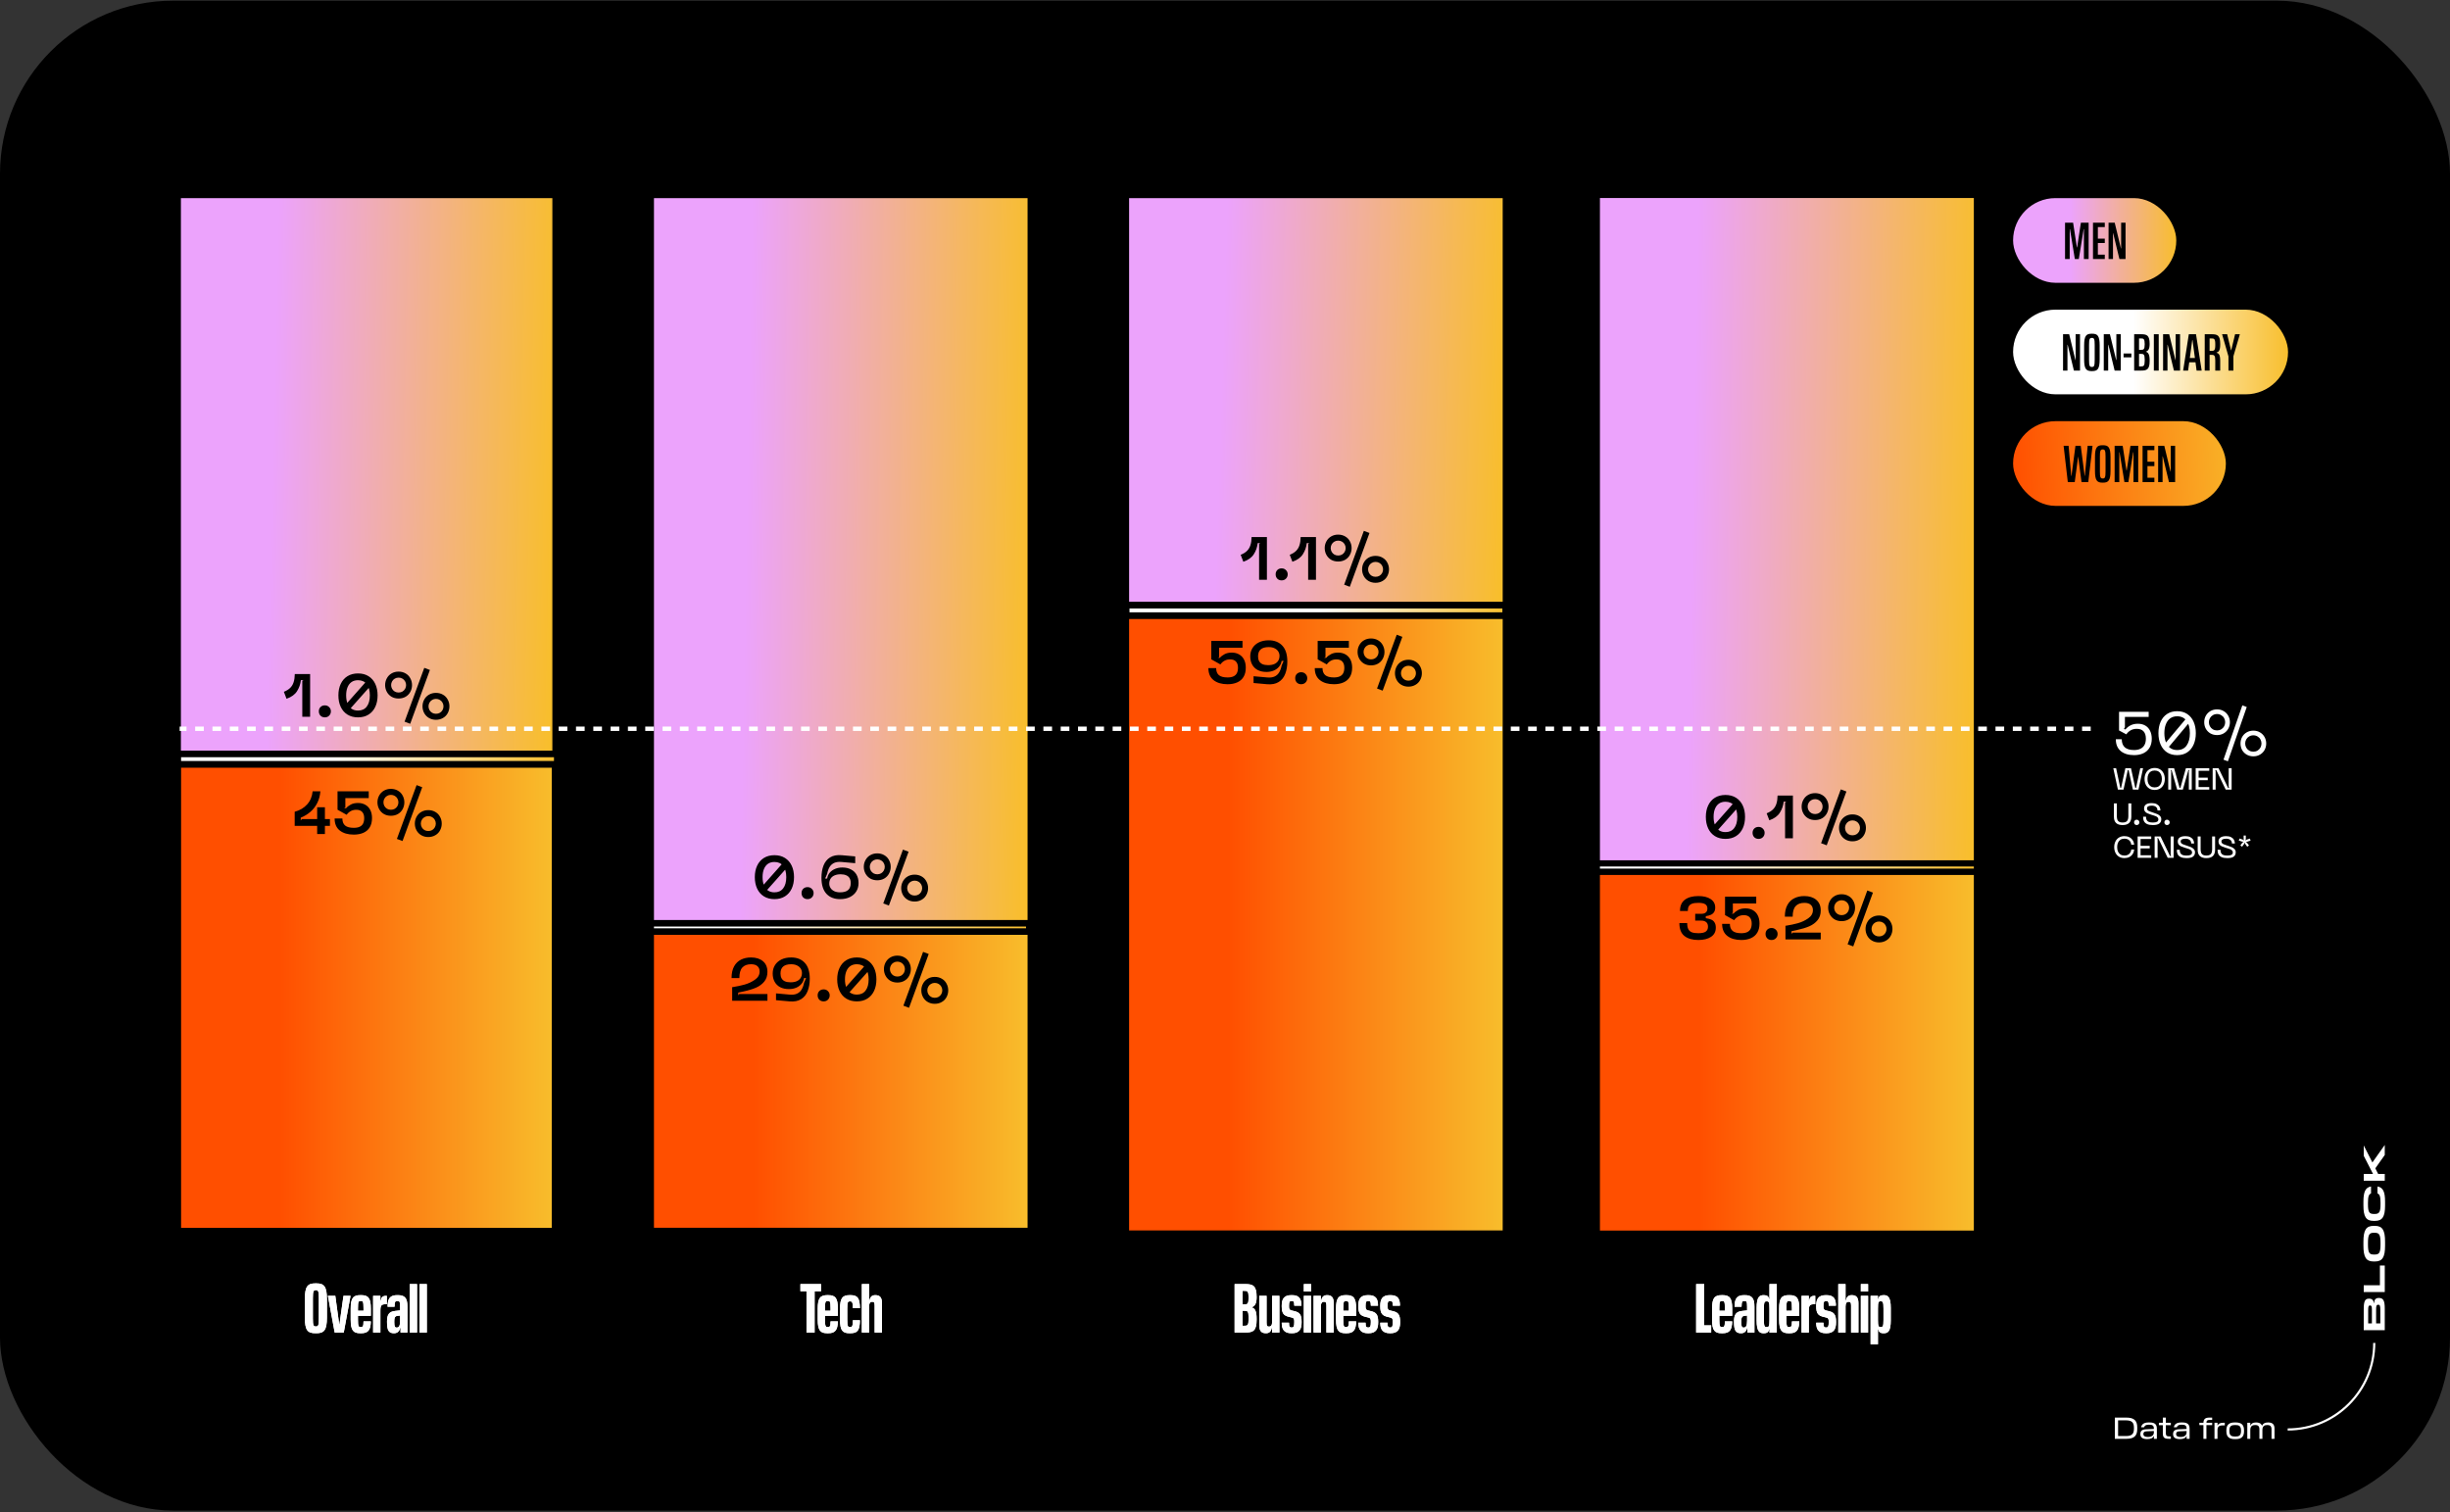
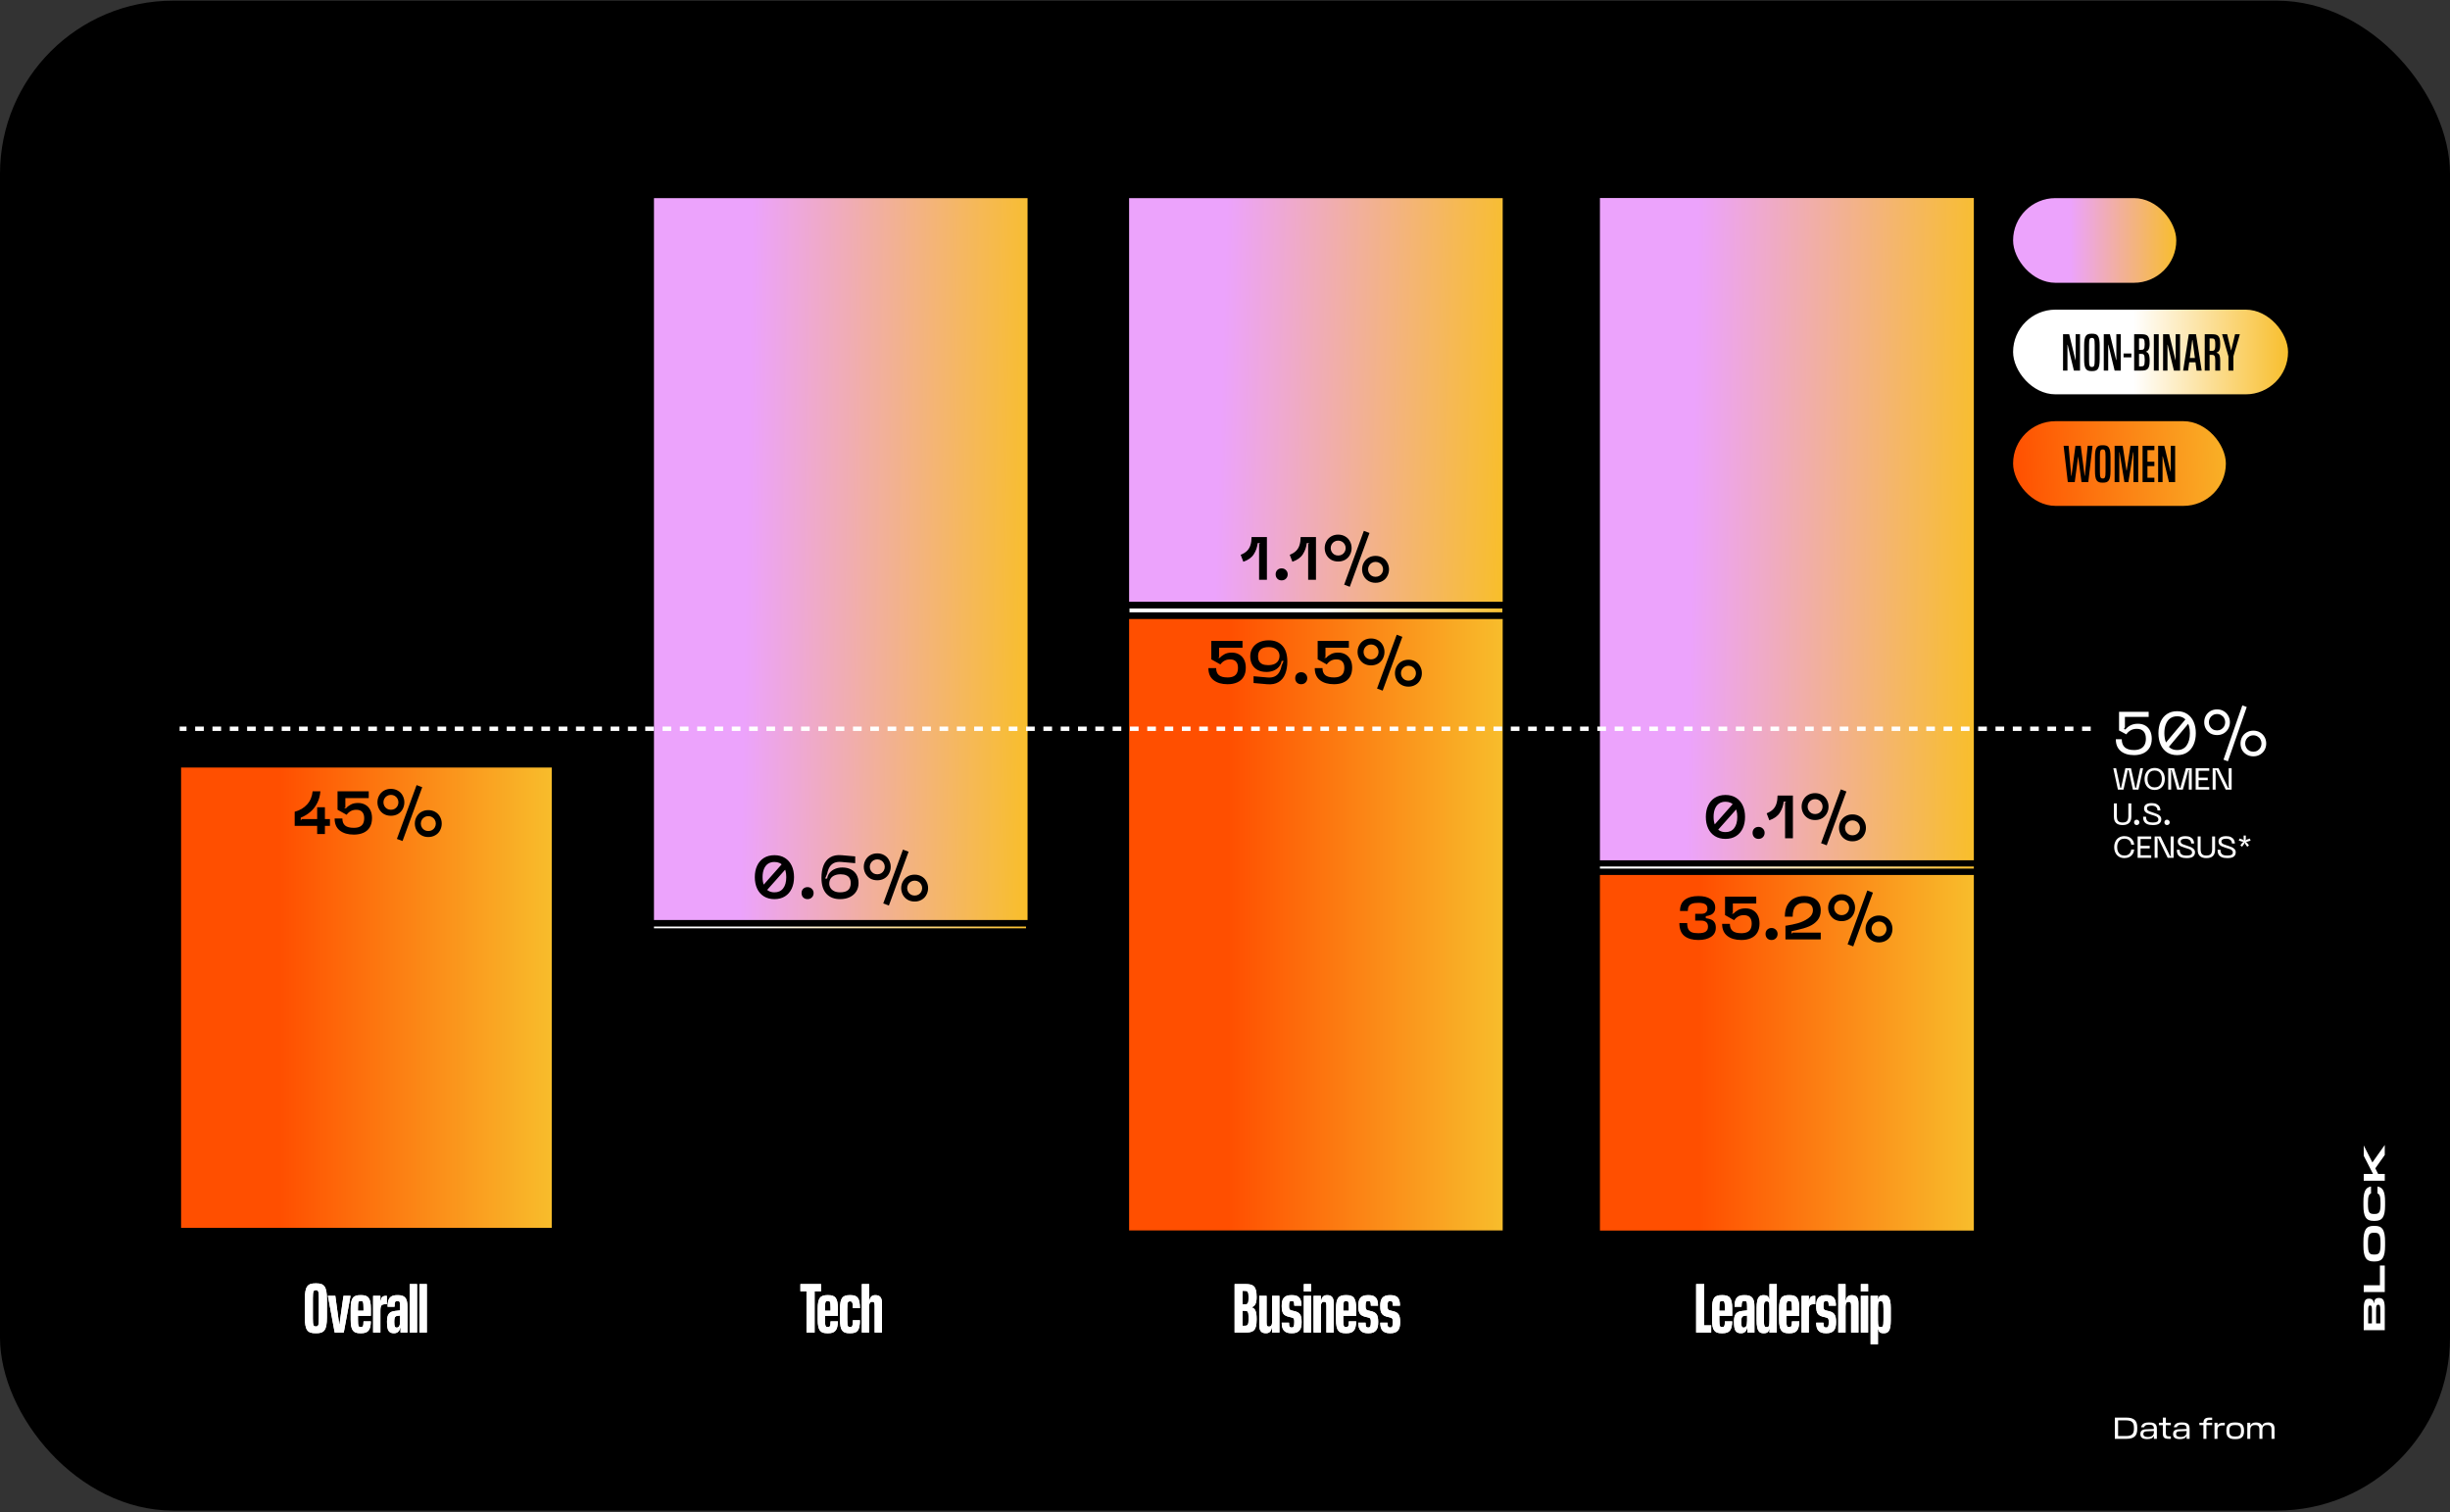
<svg xmlns="http://www.w3.org/2000/svg" width="1186" height="732" viewBox="0 0 1186 732" fill="none">
  <rect x="0" y="0" width="1186" height="732" fill="#333333" stroke="none" />
  <g clip-path="url(#clip0_733_2972)">
    <rect y=".321" width="1186" height="731" rx="83.816" fill="#000" />
    <path d="M1034.6 691.827c0 3.256-1.5 4.738-5.19 4.738h-5.65v-10.268h5.62c3.71 0 5.22 1.497 5.22 4.738v.792zm-5.5-4.195h-3.77v7.598h3.77c3.15 0 3.9-1.232 3.9-3.652v-.279c0-2.42-.75-3.667-3.9-3.667zm15 8.933h-1.44v-1.32h-.07c-.37.851-1.26 1.467-3.23 1.467-2.09 0-3.25-.778-3.25-2.377v-.102c0-1.452.82-2.186 2.64-2.274l3.9-.161v-.176c0-1.584-.85-1.892-2.41-1.892-1.33 0-2.03.337-2.33 1.261h-1.46c.35-1.54 1.43-2.347 3.74-2.347h.26c2.45 0 3.65.734 3.65 3.037v4.884zm-6.53-2.288c0 .983.83 1.393 2.18 1.393 1.84 0 2.9-.792 2.9-2.215v-.66l-3.51.147c-1.08.044-1.57.411-1.57 1.261v.074zm13.3 2.288h-1.07c-2.08 0-2.81-.66-2.81-2.582v-4.033h-1.91v-1.159h1.91v-2.494h1.45v2.494h2.43v1.159h-2.43v3.755c0 1.466.5 1.701 1.85 1.701h.58v1.159zm9.07 0h-1.43v-1.32h-.08c-.36.851-1.26 1.467-3.22 1.467-2.1 0-3.26-.778-3.26-2.377v-.102c0-1.452.82-2.186 2.64-2.274l3.9-.161v-.176c0-1.584-.85-1.892-2.4-1.892-1.34 0-2.04.337-2.34 1.261h-1.46c.35-1.54 1.44-2.347 3.74-2.347h.26c2.45 0 3.65.734 3.65 3.037v4.884zm-6.52-2.288c0 .983.82 1.393 2.17 1.393 1.85 0 2.9-.792 2.9-2.215v-.66l-3.5.147c-1.09.044-1.57.411-1.57 1.261v.074zm11.26-4.327v-1.159h1.96c.07-1.922 1.03-2.494 2.96-2.494h1.27v1.13h-1.05c-1.16 0-1.73.235-1.73 1.364h2.78v1.159h-2.78v6.615h-1.45v-6.615h-1.96zm12.3-1.159v1.261h-.9c-1.53 0-2.63.396-2.63 2.23v4.283H1072v-7.774h1.45v1.305h.07c.34-.865 1.25-1.305 2.79-1.305h.67zm5.29 7.921h-.49c-2.64 0-4.03-1.071-4.03-3.799v-.47c0-2.728 1.39-3.799 4.03-3.799h.49c2.64 0 4.03 1.071 4.03 3.799v.484c0 2.714-1.39 3.785-4.03 3.785zm-.24-1.247c1.76 0 2.82-.396 2.82-2.655v-.279c0-2.244-1.06-2.64-2.82-2.64-1.77 0-2.83.396-2.83 2.655v.279c0 2.244 1.06 2.64 2.83 2.64zm19.02 1.1h-1.45v-4.606c0-1.731-.91-2.068-2.05-2.068-1.38 0-2.36.528-2.36 2.42v4.254h-1.45v-4.606c0-1.731-.9-2.068-2.04-2.068-1.38 0-2.37.528-2.37 2.42v4.254h-1.45v-7.774h1.45v1.32h.08c.36-.865 1.11-1.467 2.68-1.467 1.4 0 2.44.396 2.88 1.555h.07c.4-.953 1.29-1.555 2.88-1.555 1.87 0 3.13.704 3.13 2.949v4.972zM1151.64 628.378h-.21c-1.55.032-2.11 1.017-2.21 2.515h-.08c-.16-1.357-.78-2.181-2.31-2.181h-.15c-1.87 0-2.44 1.443-2.44 5.088v10.182h10.18v-10.535c0-3.744-.72-5.069-2.78-5.069zm-5.25 12.311v-6.542c0-1.66.21-2.148.89-2.148h.06c.66 0 .86.487.86 2.063v6.626l-1.81.001zm3.84-6.525c0-1.929.16-2.499.99-2.499h.06c.8 0 .99.553.99 2.499v6.525h-2.04v-6.525zM1154.42 612.667h-2.35v9.561h-7.83v3.288h10.18v-12.849zM1154.57 601.177c0-5.586-1.27-7.699-4.87-7.699h-.73c-3.61 0-4.88 2.113-4.88 7.699v1.845c0 5.57 1.27 7.688 4.88 7.688h.73c3.6 0 4.87-2.113 4.87-7.688v-1.845zm-2.2.52v.792c-.01 4.143-.71 4.861-2.87 4.861h-.33c-2.17 0-2.87-.721-2.88-4.861v-.792c.01-4.126.71-4.881 2.88-4.881h.33c2.16 0 2.86.749 2.87 4.881zM1154.57 581.772c0-4.748-.95-6.911-3.68-7.364v3.372c1.06.42 1.48 1.392 1.48 4.562v.655c0 3.975-.71 4.713-2.87 4.713h-.33c-2.17 0-2.88-.738-2.88-4.713v-.655c0-3.165.42-4.142 1.48-4.562v-3.372c-2.73.452-3.68 2.617-3.68 7.364v1.809c0 5.435 1.27 7.481 4.87 7.481h.73c3.61 0 4.88-2.046 4.88-7.481v-1.809zM1154.42 568.34h-3.2l-1.35-2.667v-.1l4.55-6.408v-4.862l-5.99 8.47-4.19-8.235v5.016l4.46 8.705v.083h-4.46v3.288h10.18v-3.29z" fill="#fff" />
-     <path d="M1149.33 650.134v0c0 23.145-18.76 41.908-41.91 41.908v0" stroke="#fff" stroke-width="1.048" />
    <path d="M1027.11 357.893c0 1.701.48 3.002 1.46 3.901 1 .881 2.51 1.321 4.52 1.321 1.21 0 2.25-.216 3.11-.646.86-.43 1.51-1.056 1.94-1.877.43-.822.64-1.819.64-2.993 0-1.525-.37-2.698-1.11-3.52-.75-.821-1.84-1.232-3.29-1.232-1.15 0-2.15.245-2.99.733-.82.47-1.52 1.115-2.08 1.937l-3.52-1.878v-9.035h14.34v2.464h-11.5v4.987l-.47.88.73.205c.63-.782 1.44-1.437 2.44-1.965 1.02-.528 2.22-.792 3.61-.792 1.35 0 2.53.293 3.55.88 1.01.587 1.79 1.428 2.31 2.523.55 1.095.83 2.396.83 3.901 0 1.663-.36 3.09-1.06 4.283-.7 1.174-1.7 2.074-2.99 2.699-1.29.607-2.79.91-4.49.91-2.74 0-4.9-.655-6.48-1.966-1.59-1.33-2.38-3.236-2.38-5.72h2.88zm17.75-2.963c0-2.054.35-3.882 1.05-5.486.71-1.604 1.73-2.855 3.08-3.755 1.37-.919 3.02-1.379 4.93-1.379 1.92 0 3.55.46 4.9 1.379 1.35.9 2.38 2.151 3.08 3.755.7 1.604 1.06 3.432 1.06 5.486 0 2.073-.36 3.911-1.06 5.515-.7 1.604-1.73 2.865-3.08 3.784-1.35.9-2.98 1.35-4.9 1.35-1.91 0-3.56-.45-4.93-1.35-1.35-.919-2.37-2.18-3.08-3.784-.7-1.604-1.05-3.442-1.05-5.515zm2.87 0c0 1.643.24 3.08.71 4.312.47 1.213 1.16 2.161 2.08 2.846.94.684 2.07 1.027 3.4 1.027 2.02 0 3.54-.734 4.58-2.201 1.05-1.486 1.58-3.481 1.58-5.984 0-2.484-.53-4.459-1.58-5.926-1.06-1.486-2.58-2.229-4.58-2.229-1.33 0-2.46.342-3.4 1.026-.92.685-1.61 1.643-2.08 2.875-.47 1.213-.71 2.631-.71 4.254zm11.35-8.038l1.59 1.848-11.79 14.081-1.71-1.76 11.91-14.169zm26.39-5.398l2.14.792-9.12 26.285-2.14-.792 9.12-26.285zm5.34 24.671c-1.21 0-2.3-.283-3.26-.85-.94-.548-1.67-1.291-2.2-2.23-.51-.958-.76-2.004-.76-3.139 0-1.134.25-2.171.76-3.109.53-.959 1.26-1.712 2.2-2.259.96-.567 2.05-.851 3.26-.851s2.29.284 3.23.851c.94.547 1.67 1.3 2.2 2.259.52.938.79 1.975.79 3.109 0 1.135-.27 2.181-.79 3.139-.53.939-1.26 1.682-2.2 2.23-.94.567-2.02.85-3.23.85zm0-2.258c.74 0 1.42-.176 2.02-.528.61-.372 1.08-.861 1.41-1.467.33-.606.5-1.262.5-1.966s-.17-1.359-.5-1.965c-.33-.606-.8-1.086-1.41-1.438-.6-.371-1.28-.557-2.02-.557-.76 0-1.45.186-2.05.557-.61.352-1.08.832-1.41 1.438-.33.606-.5 1.261-.5 1.965 0 .704.17 1.36.5 1.966.33.606.8 1.095 1.41 1.467.6.352 1.29.528 2.05.528zm-17.57-8.038c-1.21 0-2.3-.274-3.26-.822-.94-.567-1.67-1.32-2.2-2.259-.51-.958-.76-2.004-.76-3.139 0-1.134.25-2.17.76-3.109.53-.958 1.26-1.711 2.2-2.259.96-.567 2.05-.851 3.26-.851s2.29.284 3.22.851c.94.548 1.68 1.301 2.2 2.259.53.939.8 1.975.8 3.109 0 1.135-.27 2.181-.8 3.139-.52.939-1.26 1.692-2.2 2.259-.93.548-2.01.822-3.22.822zm0-2.259c.74 0 1.42-.176 2.02-.528.61-.372 1.08-.861 1.41-1.467.33-.606.5-1.261.5-1.966 0-.704-.17-1.359-.5-1.965-.33-.606-.8-1.085-1.41-1.437-.6-.372-1.28-.558-2.02-.558-.77 0-1.45.186-2.06.558-.6.352-1.07.831-1.4 1.437-.34.606-.5 1.261-.5 1.965 0 .705.16 1.36.5 1.966.33.606.8 1.095 1.4 1.467.61.352 1.29.528 2.06.528zm-50.23 18.335h1.37l2.02 9.46h.38l2.07-9.46h2.73l2.07 9.46h.38l2.02-9.46h1.37l-2.23 10.34h-2.7l-2.08-9.46h-.39l-2.08 9.46h-2.7l-2.23-10.34zm15.13 5.163c0-1.008.19-1.912.58-2.714.39-.812.96-1.447 1.7-1.907.76-.459 1.63-.689 2.63-.689s1.87.23 2.61.689c.74.46 1.31 1.095 1.7 1.907.39.802.59 1.706.59 2.714 0 1.017-.2 1.931-.59 2.743-.39.801-.96 1.432-1.7 1.892-.74.459-1.61.689-2.61.689-1.01 0-1.88-.23-2.63-.689-.74-.46-1.31-1.091-1.7-1.892-.39-.812-.58-1.726-.58-2.743zm1.42 0c0 .811.12 1.525.38 2.141.26.606.65 1.086 1.17 1.438.53.342 1.18.513 1.94.513s1.4-.171 1.92-.513c.52-.352.9-.832 1.16-1.438.26-.616.4-1.33.4-2.141 0-.802-.14-1.506-.4-2.113-.26-.616-.64-1.095-1.16-1.437-.52-.352-1.16-.528-1.92-.528s-1.41.176-1.94.528c-.52.342-.91.821-1.17 1.437-.26.607-.38 1.311-.38 2.113zm10.04 5.177v-10.34h2.84l2.66 9.46h.39l2.66-9.46h2.84v10.34h-1.42v-8.976l.24-.484h-.46l-2.68 9.46h-2.75l-2.68-9.46h-.47l.25.484v8.976h-1.42zm13.28 0v-10.34h6.58v1.232h-5.16v3.315h4.43v1.232h-4.43v3.329h5.16v1.232h-6.58zm8.23 0v-10.34h2.86l4.58 9.46h.56l-.25-.484v-8.976h1.43v10.34h-2.86l-4.57-9.46h-.57l.25.484v8.976h-1.43zm-47.8 13.157v-6.497h1.42V395.281c.02.675.11 1.222.28 1.643.17.411.46.728.86.953.4.215.95.323 1.63.323.7 0 1.24-.108 1.64-.323.41-.225.71-.552.88-.982.18-.431.27-.993.28-1.687v-6.263h1.43v6.497c0 1.301-.36 2.293-1.06 2.978-.69.675-1.75 1.012-3.17 1.012-1.41 0-2.46-.337-3.15-1.012-.7-.675-1.04-1.667-1.04-2.978zm11.02 3.99c-.37 0-.68-.122-.92-.367-.24-.254-.35-.567-.35-.938 0-.362.11-.665.35-.91.24-.254.55-.381.92-.381s.68.127.93.381c.25.245.38.548.38.91 0 .371-.13.684-.38.938-.25.245-.56.367-.93.367zm11.91-2.801c0 .86-.31 1.545-.94 2.053-.62.499-1.66.748-3.12.748-1.17 0-2.11-.161-2.82-.484-.69-.323-1.19-.777-1.49-1.364-.3-.597-.44-1.325-.44-2.186h1.42c0 .734.13 1.306.38 1.717.25.4.62.684 1.1.85.49.157 1.12.235 1.88.235.88 0 1.53-.117 1.96-.352.43-.245.65-.631.65-1.159 0-.391-.13-.714-.38-.968s-.56-.455-.93-.601c-.36-.157-.86-.328-1.51-.514-.09-.019-.17-.039-.26-.058-.08-.03-.16-.059-.25-.088-.02-.01-.04-.015-.07-.015-.03-.01-.06-.02-.08-.029-.79-.255-1.43-.489-1.9-.704-.47-.225-.85-.524-1.13-.895-.28-.372-.41-.846-.41-1.423 0-.831.3-1.472.92-1.921.62-.45 1.55-.675 2.82-.675.96 0 1.76.171 2.39.513.62.333 1.08.768 1.36 1.306s.43 1.119.43 1.745h-1.43c0-.782-.25-1.364-.76-1.745-.51-.391-1.17-.587-1.99-.587-.74 0-1.31.108-1.72.323-.4.205-.6.547-.6 1.026 0 .313.08.572.25.778.17.205.43.386.76.543.34.146.83.322 1.45.528.07.019.14.044.21.073.08.019.15.039.22.059.87.273 1.57.528 2.1.762.53.235.99.558 1.36.968.38.411.57.924.57 1.541zm2.78 2.801c-.38 0-.68-.122-.93-.367-.23-.254-.35-.567-.35-.938 0-.362.12-.665.35-.91.25-.254.55-.381.93-.381.37 0 .67.127.92.381.25.245.38.548.38.91 0 .371-.13.684-.38.938-.25.245-.55.367-.92.367zm-25.57 10.676c0-1.008.2-1.912.59-2.714.39-.812.96-1.447 1.7-1.907.75-.459 1.63-.689 2.64-.689.89 0 1.67.166 2.35.499.67.332 1.22.811 1.63 1.437.42.616.68 1.349.77 2.2h-1.42c-.12-.929-.46-1.643-1.04-2.141-.58-.509-1.34-.763-2.29-.763-.74 0-1.38.171-1.91.513-.52.343-.92.822-1.2 1.438-.26.606-.39 1.315-.39 2.127 0 .821.13 1.54.39 2.156.28.606.68 1.08 1.2 1.423.53.342 1.17.513 1.91.513.95 0 1.71-.254 2.29-.763.58-.508.92-1.227 1.04-2.156h1.42c-.09.851-.35 1.589-.77 2.215-.41.626-.96 1.105-1.63 1.437-.68.333-1.46.499-2.35.499-1.01 0-1.89-.23-2.64-.689-.74-.46-1.31-1.091-1.7-1.892-.39-.812-.59-1.726-.59-2.743zm11.34 5.177v-10.34h6.58v1.232h-5.16v3.315h4.43v1.232h-4.43v3.329h5.16v1.232h-6.58zm8.23 0v-10.34h2.86l4.58 9.46h.56l-.25-.484v-8.976h1.44v10.34h-2.87l-4.57-9.46h-.57l.25.484v8.976h-1.43zm19.54-2.654c0 .86-.32 1.545-.94 2.053-.63.499-1.67.748-3.13.748-1.17 0-2.11-.161-2.81-.484-.7-.323-1.2-.777-1.5-1.364-.29-.597-.44-1.325-.44-2.186h1.42c0 .734.13 1.306.39 1.717.25.4.62.684 1.1.85.48.157 1.11.235 1.87.235.88 0 1.54-.117 1.97-.352.43-.245.64-.631.64-1.159 0-.391-.12-.714-.38-.968-.24-.254-.55-.455-.92-.601-.36-.157-.87-.328-1.51-.514-.09-.019-.18-.039-.27-.058-.07-.03-.16-.059-.25-.088-.02-.01-.04-.015-.07-.015-.03-.01-.05-.02-.07-.029-.79-.255-1.43-.489-1.91-.704-.47-.225-.84-.524-1.13-.895-.27-.372-.41-.846-.41-1.423 0-.831.31-1.472.92-1.921.62-.45 1.56-.675 2.82-.675.97 0 1.77.171 2.39.513.63.333 1.08.768 1.37 1.306.28.538.42 1.119.42 1.745h-1.42c0-.782-.26-1.364-.76-1.745-.51-.391-1.18-.587-2-.587-.73 0-1.3.108-1.72.323-.4.205-.6.547-.6 1.026 0 .313.09.572.25.778.18.205.43.386.77.543.34.146.82.322 1.45.528.07.019.13.044.2.073.08.019.15.039.22.059.87.273 1.57.528 2.1.762.54.235.99.558 1.36.968.39.411.58.924.58 1.541zm1.3-1.189v-6.497h1.42V411.281c.02.675.11 1.222.28 1.643.18.411.46.728.86.953.41.215.95.323 1.63.323.7 0 1.24-.108 1.65-.323.41-.225.7-.552.88-.982.17-.431.26-.993.27-1.687v-6.263h1.43v6.497c0 1.301-.36 2.293-1.06 2.978-.69.675-1.75 1.012-3.17 1.012-1.41 0-2.46-.337-3.15-1.012-.7-.675-1.04-1.667-1.04-2.978zm18.42 1.189c0 .86-.31 1.545-.94 2.053-.62.499-1.67.748-3.12.748-1.18 0-2.11-.161-2.82-.484-.69-.323-1.19-.777-1.49-1.364-.3-.597-.44-1.325-.44-2.186h1.42c0 .734.13 1.306.38 1.717.25.4.62.684 1.1.85.49.157 1.11.235 1.88.235.88 0 1.53-.117 1.96-.352.43-.245.65-.631.65-1.159 0-.391-.13-.714-.38-.968s-.56-.455-.93-.601c-.36-.157-.86-.328-1.51-.514-.09-.019-.17-.039-.26-.058-.08-.03-.16-.059-.25-.088-.02-.01-.05-.015-.07-.015-.03-.01-.06-.02-.08-.029-.79-.255-1.43-.489-1.9-.704-.47-.225-.85-.524-1.13-.895-.28-.372-.42-.846-.42-1.423 0-.831.31-1.472.93-1.921.62-.45 1.55-.675 2.82-.675.96 0 1.76.171 2.39.513.62.333 1.08.768 1.36 1.306s.43 1.119.43 1.745h-1.43c0-.782-.25-1.364-.76-1.745-.51-.391-1.17-.587-1.99-.587-.74 0-1.31.108-1.72.323-.4.205-.6.547-.6 1.026 0 .313.08.572.25.778.17.205.43.386.76.543.34.146.83.322 1.45.528.07.019.14.044.21.073.08.019.15.039.22.059.87.273 1.57.528 2.09.762.54.235 1 .558 1.37.968.38.411.57.924.57 1.541zm1.49-5.692l.31-.982 1.66.528.57.41-.21-.66v-1.73h1.05v1.73l-.21.675.56-.396 1.64-.528.32.983-1.65.542-.68.015.53.396 1.03 1.394-.86.616-1.01-1.408-.22-.646-.23.646-1.01 1.393-.84-.616 1.01-1.394.56-.41-.68-.015-1.64-.543z" fill="#fff" />
    <rect x="974" y="149.409" width="134.106" height="42" rx="21" fill="url(#paint0_linear_733_2972)" />
    <path d="M1006.9 179.409h-2.96l-3.02-12.471h-.1v12.471h-2.138v-17.601h2.968l3.02 12.472h.1v-12.472h2.13v17.601zm5.89.252h-.27c-2.59 0-3.63-.981-3.63-5.683v-6.739c0-4.702 1.04-5.682 3.63-5.682h.27c2.57 0 3.62.98 3.62 5.682v6.739c0 4.702-1.05 5.683-3.62 5.683zm-.1-2.012c1.03 0 1.31-.553 1.31-3.394v-7.267c0-2.842-.28-3.395-1.31-3.395h-.07c-1.06 0-1.34.553-1.34 3.395v7.267c0 2.841.28 3.394 1.34 3.394h.07zm13.93 1.76h-2.96l-3.02-12.471h-.1v12.471h-2.14v-17.601h2.97l3.02 12.472h.1v-12.472h2.13v17.601zm1.36-6.412v-1.86h3.78v1.86h-3.78zm12.62 1.811c0 4.124-1.41 4.601-4.12 4.601h-3.37v-17.601h3.37c2.71 0 4.12.478 4.12 4.627v.1c0 2.389-.68 3.344-1.76 3.671v.101c1.08.327 1.76 1.282 1.76 4.099v.402zm-4.22-10.963h-.91v5.532h.91c1.26 0 1.83-.176 1.83-2.716v-.101c0-2.539-.57-2.715-1.83-2.715zm0 7.468h-.91v6.085h.91c1.26 0 1.83-.201 1.83-2.716v-.654c0-2.539-.57-2.715-1.83-2.715zm8.62 8.096h-2.36v-17.601h2.36v17.601zm10.33 0h-2.97l-3.02-12.471h-.1v12.471h-2.13v-17.601h2.96l3.02 12.472h.1v-12.472h2.14v17.601zm10.46 0h-2.46l-.53-3.998h-3.04l-.53 3.998h-2.41l2.74-17.601h3.49l2.74 17.601zm-4.57-14.785l-1.16 8.675h2.46l-1.18-8.675h-.12zm8.41 14.785h-2.36v-17.601h3.37c2.71 0 4.12.478 4.12 4.627v.327c0 2.967-.7 3.545-1.76 3.922v.101c1.11.327 1.76.88 1.76 3.998v4.626h-2.39v-4.903c0-2.514-.58-2.716-1.76-2.716h-.98v7.619zm.9-15.564h-.9v6.034h.9c1.26 0 1.84-.201 1.84-2.74v-.579c0-2.539-.58-2.715-1.84-2.715zm10.62 15.564h-2.39v-6.864l-3.09-10.737h2.46l1.87 7.77h.1l1.86-7.77h2.31l-3.12 10.661v6.94z" fill="#000" />
    <rect x="974" y="149.409" width="134.106" height="42" rx="21" stroke="#000" />
    <rect x="974" y="203.409" width="104" height="42" rx="21" fill="url(#paint1_linear_733_2972)" />
    <path d="M1010.9 233.409h-3.27l-1.63-12.471-1.66 12.471h-3.35l-2.034-17.601h2.414l1.28 14.559h.13l1.91-14.559h2.56l1.89 14.559h.1l1.36-14.559h2.36l-2.06 17.601zm7.14.252h-.28c-2.59 0-3.62-.981-3.62-5.683v-6.739c0-4.702 1.03-5.682 3.62-5.682h.28c2.57 0 3.62.98 3.62 5.682v6.739c0 4.702-1.05 5.683-3.62 5.683zm-.1-2.012c1.03 0 1.31-.553 1.31-3.394v-7.267c0-2.842-.28-3.395-1.31-3.395h-.07c-1.06 0-1.34.553-1.34 3.395v7.267c0 2.841.28 3.394 1.34 3.394h.07zm17.13 1.76h-2.29v-14.458h-.13l-2.34 14.458h-1.91l-2.36-14.458h-.13v14.458h-2.26v-17.601h3.9l1.83 11.944h.13l1.81-11.944h3.75v17.601zm7.82 0h-5.71v-17.601h5.71v2.137h-3.35v5.582h3.35v2.138h-3.35v5.632h3.35v2.112zm10.05 0h-2.97l-3.01-12.471h-.1v12.471h-2.14v-17.601h2.97l3.01 12.472h.1v-12.472h2.14v17.601z" fill="#000" />
    <rect x="974" y="203.409" width="104" height="42" rx="21" stroke="#000" />
    <rect x="974" y="95.409" width="80" height="42" rx="21" fill="url(#paint2_linear_733_2972)" />
-     <path d="M1011.07 125.409h-2.29v-14.458h-.13l-2.34 14.458h-1.91l-2.36-14.458h-.13v14.458h-2.26v-17.601h3.9l1.83 11.944h.13l1.81-11.944h3.75v17.601zm7.82 0h-5.71v-17.601h5.71v2.137h-3.35v5.582h3.35v2.138h-3.35v5.632h3.35v2.112zm10.05 0h-2.97l-3.01-12.471h-.1v12.471h-2.14v-17.601h2.97l3.01 12.472h.1v-12.472h2.14v17.601z" fill="#000" />
    <rect x="974" y="95.409" width="80" height="42" rx="21" stroke="#000" />
    <path d="M153.1 645.453h-.369c-3.789 0-5.163-1.341-5.163-7.678v-8.75c0-6.337 1.374-7.711 5.163-7.711h.369c3.721 0 5.163 1.374 5.163 7.711v8.75c0 6.337-1.442 7.678-5.163 7.678zm-.134-3.286c1.106 0 1.374-.536 1.374-3.822v-9.89c0-3.286-.268-3.856-1.374-3.856h-.101c-1.106 0-1.408.57-1.408 3.856v9.89c0 3.286.302 3.822 1.408 3.822h.101zm13.441 2.95h-4.392l-3.286-17.769h3.587l1.878 13.78h.134l1.944-13.78h3.42l-3.285 17.769zm13.113-5.397c-.1 4.157-1.274 5.733-4.66 5.733h-.469c-3.319 0-4.627-1.308-4.627-6.571v-5.264c0-5.297 1.241-6.605 4.761-6.605h.235c3.486 0 4.76 1.308 4.76 6.605v3.42h-6.236v1.877c0 3.319.336 3.554 1.375 3.554.972 0 1.308-.369 1.308-2.749h3.553zm-4.861-9.891c-1.073 0-1.375.202-1.375 3.521v1.207h2.683v-1.207c0-3.319-.302-3.521-1.308-3.521zm12.599-2.481v4.057h-.335c-2.246 0-2.783.436-2.783 3.185v10.527h-3.52v-17.769h3.52v2.448h.134c.302-1.677.805-2.448 2.682-2.448h.302zm9.976 17.769h-3.353v-2.346h-.134c-.469 1.978-1.509 2.682-3.051 2.682-2.615 0-3.353-1.543-3.353-5.532v-.201c0-3.319 1.04-4.761 3.956-5.063l2.381-.268v-1.81c0-2.448-.268-2.75-1.341-2.75-.905 0-1.341.269-1.341 2.783h-3.386c0-4.258 1.408-5.599 4.727-5.599h.134c3.453 0 4.761 1.274 4.761 5.633v12.471zm-6.37-4.961c0 2.045.301 2.548 1.173 2.548 1.073 0 1.643-.738 1.643-3.353v-2.448l-1.274.135c-1.207.134-1.542.905-1.542 2.447v.671zm11.023 4.961h-3.52v-23.468h3.52v23.468zm4.732 0h-3.521v-23.468h3.521v23.468z" fill="#fff" />
    <path d="M153.1 645.453h-.369c-3.789 0-5.163-1.341-5.163-7.678v-8.75c0-6.337 1.374-7.711 5.163-7.711h.369c3.721 0 5.163 1.374 5.163 7.711v8.75c0 6.337-1.442 7.678-5.163 7.678zm-.134-3.286c1.106 0 1.374-.536 1.374-3.822v-9.89c0-3.286-.268-3.856-1.374-3.856h-.101c-1.106 0-1.408.57-1.408 3.856v9.89c0 3.286.302 3.822 1.408 3.822h.101zm13.441 2.95h-4.392l-3.286-17.769h3.587l1.878 13.78h.134l1.944-13.78h3.42l-3.285 17.769zm13.113-5.397c-.1 4.157-1.274 5.733-4.66 5.733h-.469c-3.319 0-4.627-1.308-4.627-6.571v-5.264c0-5.297 1.241-6.605 4.761-6.605h.235c3.486 0 4.76 1.308 4.76 6.605v3.42h-6.236v1.877c0 3.319.336 3.554 1.375 3.554.972 0 1.308-.369 1.308-2.749h3.553zm-4.861-9.891c-1.073 0-1.375.202-1.375 3.521v1.207h2.683v-1.207c0-3.319-.302-3.521-1.308-3.521zm12.599-2.481v4.057h-.335c-2.246 0-2.783.436-2.783 3.185v10.527h-3.52v-17.769h3.52v2.448h.134c.302-1.677.805-2.448 2.682-2.448h.302zm9.976 17.769h-3.353v-2.346h-.134c-.469 1.978-1.509 2.682-3.051 2.682-2.615 0-3.353-1.543-3.353-5.532v-.201c0-3.319 1.04-4.761 3.956-5.063l2.381-.268v-1.81c0-2.448-.268-2.75-1.341-2.75-.905 0-1.341.269-1.341 2.783h-3.386c0-4.258 1.408-5.599 4.727-5.599h.134c3.453 0 4.761 1.274 4.761 5.633v12.471zm-6.37-4.961c0 2.045.301 2.548 1.173 2.548 1.073 0 1.643-.738 1.643-3.353v-2.448l-1.274.135c-1.207.134-1.542.905-1.542 2.447v.671zm11.023 4.961h-3.52v-23.468h3.52v23.468zm4.732 0h-3.521v-23.468h3.521v23.468zM394.339 645.117h-3.923v-19.981h-2.95v-3.487h9.99v3.487h-3.117v19.981zm11.264-5.397c-.1 4.157-1.274 5.733-4.66 5.733h-.469c-3.319 0-4.627-1.308-4.627-6.571v-5.264c0-5.297 1.241-6.605 4.761-6.605h.235c3.486 0 4.76 1.308 4.76 6.605v3.42h-6.236v1.877c0 3.319.336 3.554 1.375 3.554.972 0 1.308-.369 1.308-2.749h3.553zm-4.861-9.891c-1.073 0-1.375.202-1.375 3.521v1.207h2.683v-1.207c0-3.319-.302-3.521-1.308-3.521zm10.856 15.624h-.335c-3.387 0-4.627-1.308-4.627-6.571v-5.264c0-5.297 1.24-6.605 4.761-6.605h.234c3.487 0 4.56 1.308 4.661 6.27h-3.454c0-2.884-.368-3.252-1.307-3.252-1.073 0-1.375.201-1.375 3.52v5.364c0 3.319.335 3.554 1.375 3.554.972 0 1.307-.369 1.307-3.286h3.454c-.101 4.962-1.174 6.27-4.694 6.27zm15.355-.336h-3.554v-13.041c0-1.543-.335-1.844-1.173-1.844-1.006 0-1.509.704-1.509 2.313v12.572h-3.52v-23.468h3.52v8.113h.134c.369-1.911 1.207-2.749 2.884-2.749 2.212 0 3.218 1.14 3.218 3.923v14.181z" fill="#fff" />
    <path d="M394.339 645.117h-3.923v-19.981h-2.95v-3.487h9.99v3.487h-3.117v19.981zm11.264-5.397c-.1 4.157-1.274 5.733-4.66 5.733h-.469c-3.319 0-4.627-1.308-4.627-6.571v-5.264c0-5.297 1.241-6.605 4.761-6.605h.235c3.486 0 4.76 1.308 4.76 6.605v3.42h-6.236v1.877c0 3.319.336 3.554 1.375 3.554.972 0 1.308-.369 1.308-2.749h3.553zm-4.861-9.891c-1.073 0-1.375.202-1.375 3.521v1.207h2.683v-1.207c0-3.319-.302-3.521-1.308-3.521zm10.856 15.624h-.335c-3.387 0-4.627-1.308-4.627-6.571v-5.264c0-5.297 1.24-6.605 4.761-6.605h.234c3.487 0 4.56 1.308 4.661 6.27h-3.454c0-2.884-.368-3.252-1.307-3.252-1.073 0-1.375.201-1.375 3.52v5.364c0 3.319.335 3.554 1.375 3.554.972 0 1.307-.369 1.307-3.286h3.454c-.101 4.962-1.174 6.27-4.694 6.27zm15.355-.336h-3.554v-13.041c0-1.543-.335-1.844-1.173-1.844-1.006 0-1.509.704-1.509 2.313v12.572h-3.52v-23.468h3.52v8.113h.134c.369-1.911 1.207-2.749 2.884-2.749 2.212 0 3.218 1.14 3.218 3.923v14.181zM608.311 638.882c0 5.498-1.743 6.235-5.599 6.235h-5.062v-23.468h5.062c3.856 0 5.599.771 5.599 6.269v.134c0 2.984-.838 4.325-2.347 4.795v.134c1.576.436 2.347 1.777 2.347 5.465v.436zm-5.766-13.948h-1.006v6.538h1.006c1.307 0 1.877-.201 1.877-3.185v-.134c0-2.984-.57-3.219-1.877-3.219zm0 9.656h-1.006v7.242h1.006c1.307 0 1.877-.235 1.877-3.185v-.872c0-2.984-.57-3.185-1.877-3.185zm7.033-7.242h3.554v13.042c0 1.542.335 1.844 1.173 1.844 1.006 0 1.509-.704 1.509-2.313v-12.573h3.52v17.769h-3.52v-2.413h-.134c-.369 1.911-1.207 2.749-2.85 2.749-2.246 0-3.252-1.14-3.252-3.923v-14.182zm15.815 18.105h-.235c-3.52 0-4.694-1.844-4.694-5.096h3.521c0 2.011.368 2.313 1.274 2.313 1.005 0 1.274-.536 1.274-2.582v-.234c0-1.241-.101-1.811-1.476-2.079l-.871-.201c-2.649-.604-3.722-1.576-3.722-5.197v-.234c0-3.319 1.107-5.13 4.694-5.13h.235c3.486 0 4.626 1.643 4.626 5.096h-3.486c0-1.978-.336-2.28-1.274-2.28-1.006 0-1.274.503-1.274 2.381v.201c0 1.24.167 1.81 1.508 2.079l.872.201c2.648.603 3.721 1.575 3.721 5.196v.302c0 3.353-1.14 5.264-4.693 5.264zm9.284-23.804v3.621h-3.521v-3.621h3.521zm0 5.699v17.769h-3.521v-17.769h3.521zm10.967 17.769h-3.554v-13.041c0-1.543-.335-1.844-1.173-1.844-1.006 0-1.509.704-1.509 2.313v12.572h-3.52v-17.769h3.52v2.414h.134c.369-1.911 1.207-2.749 2.884-2.749 2.212 0 3.218 1.14 3.218 3.923v14.181zm10.853-5.397c-.101 4.157-1.274 5.733-4.66 5.733h-.47c-3.319 0-4.626-1.308-4.626-6.571v-5.264c0-5.297 1.24-6.605 4.76-6.605h.235c3.487 0 4.761 1.308 4.761 6.605v3.42h-6.236v1.877c0 3.319.335 3.554 1.374 3.554.973 0 1.308-.369 1.308-2.749h3.554zm-4.862-9.891c-1.072 0-1.374.202-1.374 3.521v1.207h2.682v-1.207c0-3.319-.302-3.521-1.308-3.521zm10.823 15.624h-.235c-3.52 0-4.694-1.844-4.694-5.096h3.521c0 2.011.368 2.313 1.274 2.313 1.005 0 1.274-.536 1.274-2.582v-.234c0-1.241-.101-1.811-1.476-2.079l-.871-.201c-2.649-.604-3.722-1.576-3.722-5.197v-.234c0-3.319 1.107-5.13 4.694-5.13h.235c3.486 0 4.626 1.643 4.626 5.096h-3.486c0-1.978-.336-2.28-1.274-2.28-1.006 0-1.274.503-1.274 2.381v.201c0 1.24.167 1.81 1.508 2.079l.872.201c2.649.603 3.721 1.575 3.721 5.196v.302c0 3.353-1.139 5.264-4.693 5.264zm10.625 0h-.235c-3.52 0-4.694-1.844-4.694-5.096h3.521c0 2.011.368 2.313 1.274 2.313 1.005 0 1.274-.536 1.274-2.582v-.234c0-1.241-.101-1.811-1.476-2.079l-.871-.201c-2.649-.604-3.722-1.576-3.722-5.197v-.234c0-3.319 1.107-5.13 4.694-5.13h.235c3.487 0 4.626 1.643 4.626 5.096h-3.486c0-1.978-.336-2.28-1.274-2.28-1.006 0-1.274.503-1.274 2.381v.201c0 1.24.167 1.81 1.508 2.079l.872.201c2.649.603 3.721 1.575 3.721 5.196v.302c0 3.353-1.139 5.264-4.693 5.264z" fill="#fff" />
    <path d="M608.311 638.882c0 5.498-1.743 6.235-5.599 6.235h-5.062v-23.468h5.062c3.856 0 5.599.771 5.599 6.269v.134c0 2.984-.838 4.325-2.347 4.795v.134c1.576.436 2.347 1.777 2.347 5.465v.436zm-5.766-13.948h-1.006v6.538h1.006c1.307 0 1.877-.201 1.877-3.185v-.134c0-2.984-.57-3.219-1.877-3.219zm0 9.656h-1.006v7.242h1.006c1.307 0 1.877-.235 1.877-3.185v-.872c0-2.984-.57-3.185-1.877-3.185zm7.033-7.242h3.554v13.042c0 1.542.335 1.844 1.173 1.844 1.006 0 1.509-.704 1.509-2.313v-12.573h3.52v17.769h-3.52v-2.413h-.134c-.369 1.911-1.207 2.749-2.85 2.749-2.246 0-3.252-1.14-3.252-3.923v-14.182zm15.815 18.105h-.235c-3.52 0-4.694-1.844-4.694-5.096h3.521c0 2.011.368 2.313 1.274 2.313 1.005 0 1.274-.536 1.274-2.582v-.234c0-1.241-.101-1.811-1.476-2.079l-.871-.201c-2.649-.604-3.722-1.576-3.722-5.197v-.234c0-3.319 1.107-5.13 4.694-5.13h.235c3.486 0 4.626 1.643 4.626 5.096h-3.486c0-1.978-.336-2.28-1.274-2.28-1.006 0-1.274.503-1.274 2.381v.201c0 1.24.167 1.81 1.508 2.079l.872.201c2.648.603 3.721 1.575 3.721 5.196v.302c0 3.353-1.14 5.264-4.693 5.264zm9.284-23.804v3.621h-3.521v-3.621h3.521zm0 5.699v17.769h-3.521v-17.769h3.521zm10.967 17.769h-3.554v-13.041c0-1.543-.335-1.844-1.173-1.844-1.006 0-1.509.704-1.509 2.313v12.572h-3.52v-17.769h3.52v2.414h.134c.369-1.911 1.207-2.749 2.884-2.749 2.212 0 3.218 1.14 3.218 3.923v14.181zm10.853-5.397c-.101 4.157-1.274 5.733-4.66 5.733h-.47c-3.319 0-4.626-1.308-4.626-6.571v-5.264c0-5.297 1.24-6.605 4.76-6.605h.235c3.487 0 4.761 1.308 4.761 6.605v3.42h-6.236v1.877c0 3.319.335 3.554 1.374 3.554.973 0 1.308-.369 1.308-2.749h3.554zm-4.862-9.891c-1.072 0-1.374.202-1.374 3.521v1.207h2.682v-1.207c0-3.319-.302-3.521-1.308-3.521zm10.823 15.624h-.235c-3.52 0-4.694-1.844-4.694-5.096h3.521c0 2.011.368 2.313 1.274 2.313 1.005 0 1.274-.536 1.274-2.582v-.234c0-1.241-.101-1.811-1.476-2.079l-.871-.201c-2.649-.604-3.722-1.576-3.722-5.197v-.234c0-3.319 1.107-5.13 4.694-5.13h.235c3.486 0 4.626 1.643 4.626 5.096h-3.486c0-1.978-.336-2.28-1.274-2.28-1.006 0-1.274.503-1.274 2.381v.201c0 1.24.167 1.81 1.508 2.079l.872.201c2.649.603 3.721 1.575 3.721 5.196v.302c0 3.353-1.139 5.264-4.693 5.264zm10.625 0h-.235c-3.52 0-4.694-1.844-4.694-5.096h3.521c0 2.011.368 2.313 1.274 2.313 1.005 0 1.274-.536 1.274-2.582v-.234c0-1.241-.101-1.811-1.476-2.079l-.871-.201c-2.649-.604-3.722-1.576-3.722-5.197v-.234c0-3.319 1.107-5.13 4.694-5.13h.235c3.487 0 4.626 1.643 4.626 5.096h-3.486c0-1.978-.336-2.28-1.274-2.28-1.006 0-1.274.503-1.274 2.381v.201c0 1.24.167 1.81 1.508 2.079l.872.201c2.649.603 3.721 1.575 3.721 5.196v.302c0 3.353-1.139 5.264-4.693 5.264zM828.347 645.117h-7.275v-23.468h3.889v19.982h3.386v3.486zm10.185-5.397c-.1 4.157-1.274 5.733-4.66 5.733h-.469c-3.319 0-4.627-1.308-4.627-6.571v-5.264c0-5.297 1.241-6.605 4.761-6.605h.235c3.486 0 4.76 1.308 4.76 6.605v3.42h-6.236v1.877c0 3.319.336 3.554 1.375 3.554.972 0 1.308-.369 1.308-2.749h3.553zm-4.861-9.891c-1.073 0-1.375.202-1.375 3.521v1.207h2.683v-1.207c0-3.319-.302-3.521-1.308-3.521zm15.617 15.288h-3.353v-2.346h-.134c-.47 1.978-1.509 2.682-3.051 2.682-2.615 0-3.353-1.543-3.353-5.532v-.201c0-3.319 1.04-4.761 3.956-5.063l2.381-.268v-1.81c0-2.448-.268-2.75-1.341-2.75-.905 0-1.341.269-1.341 2.783h-3.387c0-4.258 1.409-5.599 4.728-5.599h.134c3.453 0 4.761 1.274 4.761 5.633v12.471zm-6.37-4.961c0 2.045.301 2.548 1.173 2.548 1.073 0 1.643-.738 1.643-3.353v-2.448l-1.274.135c-1.207.134-1.542.905-1.542 2.447v.671zm17.192 4.961h-3.554v-1.609h-.134c-.302 1.308-.905 1.945-2.582 1.945h-.1c-2.012 0-3.386-.906-3.386-6.169v-6.068c0-5.298 1.341-6.203 3.386-6.203h.1c1.677 0 2.28.637 2.582 1.945h.134v-7.309h3.554v23.468zm-4.861-2.648c1.005 0 1.307-.235 1.307-3.554v-5.364c0-3.319-.302-3.52-1.307-3.52-1.073 0-1.375.201-1.375 3.52v5.364c0 3.319.335 3.554 1.375 3.554zm15.748-2.749c-.101 4.157-1.274 5.733-4.66 5.733h-.47c-3.319 0-4.626-1.308-4.626-6.571v-5.264c0-5.297 1.24-6.605 4.76-6.605h.235c3.487 0 4.761 1.308 4.761 6.605v3.42h-6.236v1.877c0 3.319.335 3.554 1.374 3.554.973 0 1.308-.369 1.308-2.749h3.554zm-4.862-9.891c-1.072 0-1.374.202-1.374 3.521v1.207h2.682v-1.207c0-3.319-.302-3.521-1.308-3.521zm12.6-2.481v4.057h-.336c-2.246 0-2.782.436-2.782 3.185v10.527h-3.521v-17.769h3.521v2.448h.134c.301-1.677.804-2.448 2.682-2.448h.302zm5.377 18.105h-.234c-3.521 0-4.694-1.844-4.694-5.096h3.52c0 2.011.369 2.313 1.274 2.313 1.006 0 1.274-.536 1.274-2.582v-.234c0-1.241-.1-1.811-1.475-2.079l-.872-.201c-2.648-.604-3.721-1.576-3.721-5.197v-.234c0-3.319 1.106-5.13 4.694-5.13h.234c3.487 0 4.627 1.643 4.627 5.096h-3.487c0-1.978-.335-2.28-1.274-2.28-1.006 0-1.274.503-1.274 2.381v.201c0 1.24.168 1.81 1.509 2.079l.871.201c2.649.603 3.722 1.575 3.722 5.196v.302c0 3.353-1.14 5.264-4.694 5.264zm15.52-.336h-3.554v-13.041c0-1.543-.335-1.844-1.173-1.844-1.006 0-1.509.704-1.509 2.313v12.572h-3.52v-23.468h3.52v8.113h.134c.369-1.911 1.207-2.749 2.884-2.749 2.212 0 3.218 1.14 3.218 3.923v14.181zm4.684-23.468v3.621h-3.52v-3.621h3.52zm0 5.699v17.769h-3.52v-17.769h3.52zm1.211 0h3.554v1.61h.134c.302-1.308.905-1.945 2.582-1.945h.1c2.012 0 3.386.905 3.386 6.169v6.068c0 5.297-1.341 6.203-3.386 6.203h-.1c-1.677 0-2.28-.637-2.582-1.945h-.134v7.309h-3.554v-23.469zm4.862 2.649c-1.006 0-1.308.235-1.308 3.554v5.364c0 3.319.302 3.52 1.308 3.52 1.072 0 1.374-.201 1.374-3.52v-5.364c0-3.319-.335-3.554-1.374-3.554z" fill="#fff" />
    <path d="M828.347 645.117h-7.275v-23.468h3.889v19.982h3.386v3.486zm10.185-5.397c-.1 4.157-1.274 5.733-4.66 5.733h-.469c-3.319 0-4.627-1.308-4.627-6.571v-5.264c0-5.297 1.241-6.605 4.761-6.605h.235c3.486 0 4.76 1.308 4.76 6.605v3.42h-6.236v1.877c0 3.319.336 3.554 1.375 3.554.972 0 1.308-.369 1.308-2.749h3.553zm-4.861-9.891c-1.073 0-1.375.202-1.375 3.521v1.207h2.683v-1.207c0-3.319-.302-3.521-1.308-3.521zm15.617 15.288h-3.353v-2.346h-.134c-.47 1.978-1.509 2.682-3.051 2.682-2.615 0-3.353-1.543-3.353-5.532v-.201c0-3.319 1.04-4.761 3.956-5.063l2.381-.268v-1.81c0-2.448-.268-2.75-1.341-2.75-.905 0-1.341.269-1.341 2.783h-3.387c0-4.258 1.409-5.599 4.728-5.599h.134c3.453 0 4.761 1.274 4.761 5.633v12.471zm-6.37-4.961c0 2.045.301 2.548 1.173 2.548 1.073 0 1.643-.738 1.643-3.353v-2.448l-1.274.135c-1.207.134-1.542.905-1.542 2.447v.671zm17.192 4.961h-3.554v-1.609h-.134c-.302 1.308-.905 1.945-2.582 1.945h-.1c-2.012 0-3.386-.906-3.386-6.169v-6.068c0-5.298 1.341-6.203 3.386-6.203h.1c1.677 0 2.28.637 2.582 1.945h.134v-7.309h3.554v23.468zm-4.861-2.648c1.005 0 1.307-.235 1.307-3.554v-5.364c0-3.319-.302-3.52-1.307-3.52-1.073 0-1.375.201-1.375 3.52v5.364c0 3.319.335 3.554 1.375 3.554zm15.748-2.749c-.101 4.157-1.274 5.733-4.66 5.733h-.47c-3.319 0-4.626-1.308-4.626-6.571v-5.264c0-5.297 1.24-6.605 4.76-6.605h.235c3.487 0 4.761 1.308 4.761 6.605v3.42h-6.236v1.877c0 3.319.335 3.554 1.374 3.554.973 0 1.308-.369 1.308-2.749h3.554zm-4.862-9.891c-1.072 0-1.374.202-1.374 3.521v1.207h2.682v-1.207c0-3.319-.302-3.521-1.308-3.521zm12.6-2.481v4.057h-.336c-2.246 0-2.782.436-2.782 3.185v10.527h-3.521v-17.769h3.521v2.448h.134c.301-1.677.804-2.448 2.682-2.448h.302zm5.377 18.105h-.234c-3.521 0-4.694-1.844-4.694-5.096h3.52c0 2.011.369 2.313 1.274 2.313 1.006 0 1.274-.536 1.274-2.582v-.234c0-1.241-.1-1.811-1.475-2.079l-.872-.201c-2.648-.604-3.721-1.576-3.721-5.197v-.234c0-3.319 1.106-5.13 4.694-5.13h.234c3.487 0 4.627 1.643 4.627 5.096h-3.487c0-1.978-.335-2.28-1.274-2.28-1.006 0-1.274.503-1.274 2.381v.201c0 1.24.168 1.81 1.509 2.079l.871.201c2.649.603 3.722 1.575 3.722 5.196v.302c0 3.353-1.14 5.264-4.694 5.264zm15.52-.336h-3.554v-13.041c0-1.543-.335-1.844-1.173-1.844-1.006 0-1.509.704-1.509 2.313v12.572h-3.52v-23.468h3.52v8.113h.134c.369-1.911 1.207-2.749 2.884-2.749 2.212 0 3.218 1.14 3.218 3.923v14.181zm4.684-23.468v3.621h-3.52v-3.621h3.52zm0 5.699v17.769h-3.52v-17.769h3.52zm1.211 0h3.554v1.61h.134c.302-1.308.905-1.945 2.582-1.945h.1c2.012 0 3.386.905 3.386 6.169v6.068c0 5.297-1.341 6.203-3.386 6.203h-.1c-1.677 0-2.28-.637-2.582-1.945h-.134v7.309h-3.554v-23.469zm4.862 2.649c-1.006 0-1.308.235-1.308 3.554v5.364c0 3.319.302 3.52 1.308 3.52 1.072 0 1.374-.201 1.374-3.52v-5.364c0-3.319-.335-3.554-1.374-3.554z" fill="#fff" />
    <path transform="rotate(90 499 94.362)" fill="url(#paint3_linear_733_2972)" stroke="#000" stroke-width="3.143" d="M499 94.362h352.639v184H499z" />
-     <path transform="matrix(0 -1 -1 0 499 595.964)" fill="url(#paint4_linear_733_2972)" stroke="#000" stroke-width="3.143" d="M0 0h144.964v184H0z" />
    <path d="M354.132 473.504c0-2.308.411-4.195 1.232-5.662.822-1.487 1.936-2.572 3.345-3.257 1.408-.704 3.021-1.056 4.84-1.056 2.405 0 4.332.607 5.779 1.819 1.447 1.213 2.171 2.924 2.171 5.134 0 1.917-.518 3.501-1.555 4.752-1.017 1.232-2.327 2.2-3.931 2.905-1.604.704-3.667 1.329-6.19 1.877-.997.215-1.819.391-2.464.528v1.35l.499-.675h13.641v3.285h-17.073v-6.6c.078-.02.176-.029.293-.029.117-.02.235-.04.352-.059 1.76-.274 3.54-.655 5.339-1.144 1.819-.509 3.491-1.291 5.016-2.347 1.526-1.056 2.289-2.386 2.289-3.99 0-1.075-.343-1.926-1.027-2.552-.685-.645-1.711-.968-3.08-.968-1.878 0-3.296.528-4.254 1.584-.958 1.037-1.438 2.738-1.438 5.105h-3.784zm37.862.293c0 2.288-.342 4.293-1.027 6.014-.665 1.721-1.731 3.031-3.197 3.931-1.448.899-3.306 1.251-5.574 1.056l-6.542-.587v-3.286l6.542.587c1.408.137 2.581 0 3.52-.411.958-.41 1.711-1.056 2.259-1.936.567-.88.988-2.014 1.261-3.403l.969-2.258h-.969c-.156 1.075-.577 2.014-1.261 2.816-.665.802-1.525 1.427-2.582 1.877-1.056.43-2.219.646-3.49.646-1.624 0-3.032-.304-4.225-.91-1.173-.626-2.073-1.506-2.699-2.64-.626-1.134-.938-2.464-.938-3.99 0-1.506.361-2.845 1.085-4.019.724-1.173 1.76-2.092 3.11-2.757 1.349-.665 2.933-.998 4.752-.998 2.797 0 4.997.871 6.6 2.611 1.604 1.721 2.406 4.273 2.406 7.657zm-3.784-2.787c0-.724-.196-1.408-.587-2.054-.391-.645-.988-1.163-1.79-1.554-.782-.391-1.73-.587-2.845-.587-1.721 0-3.012.372-3.872 1.115-.861.723-1.291 1.848-1.291 3.373 0 .92.176 1.702.528 2.347.352.626.89 1.105 1.613 1.438.744.313 1.653.469 2.729.469 1.173 0 2.17-.176 2.992-.528.821-.372 1.447-.89 1.877-1.555.431-.684.646-1.506.646-2.464zm10.501 13.788c-.86 0-1.564-.274-2.112-.822-.528-.567-.792-1.271-.792-2.112 0-.821.264-1.506.792-2.053.548-.548 1.252-.822 2.112-.822.841 0 1.536.284 2.083.851.567.548.851 1.222.851 2.024 0 .841-.284 1.545-.851 2.112-.547.548-1.242.822-2.083.822zm6.561-10.649c0-2.093.371-3.931 1.115-5.515.743-1.604 1.828-2.856 3.256-3.755 1.447-.9 3.158-1.35 5.134-1.35 1.975 0 3.676.45 5.104 1.35 1.428.899 2.513 2.151 3.256 3.755.743 1.584 1.115 3.422 1.115 5.515 0 2.093-.372 3.941-1.115 5.544-.743 1.604-1.828 2.856-3.256 3.755-1.428.9-3.129 1.35-5.104 1.35-1.976 0-3.687-.45-5.134-1.35-1.428-.899-2.513-2.151-3.256-3.755-.744-1.603-1.115-3.451-1.115-5.544zm3.755 0c0 1.525.225 2.845.675 3.96.449 1.095 1.095 1.936 1.936 2.523.86.587 1.906.88 3.139.88 1.838 0 3.246-.645 4.224-1.936.997-1.291 1.496-3.1 1.496-5.427 0-2.308-.499-4.107-1.496-5.398-.978-1.291-2.386-1.936-4.224-1.936-1.233 0-2.279.293-3.139.88-.841.587-1.487 1.428-1.936 2.523-.45 1.095-.675 2.405-.675 3.931zm10.825-7.979l2.112 2.112-12.145 13.67-2.112-2.053 12.145-13.729zm26.992-5.34l2.728 1.027-9.534 26.05-2.728-1.026 9.534-26.051zm5.662 25.141c-1.271 0-2.406-.293-3.403-.88-.978-.567-1.741-1.349-2.288-2.347-.548-1.017-.822-2.112-.822-3.285 0-1.174.274-2.259.822-3.257.547-1.017 1.31-1.809 2.288-2.376.997-.587 2.132-.88 3.403-.88s2.405.293 3.403.88c.997.567 1.76 1.359 2.288 2.376.547.998.821 2.083.821 3.257 0 1.173-.274 2.268-.821 3.285-.528.998-1.291 1.78-2.288 2.347-.998.587-2.132.88-3.403.88zm0-2.904c.704 0 1.33-.157 1.877-.469.548-.333.978-.773 1.291-1.321.313-.567.469-1.173.469-1.818 0-.646-.156-1.242-.469-1.79-.313-.567-.743-1.007-1.291-1.32-.547-.332-1.173-.499-1.877-.499-.685 0-1.301.167-1.848.499-.548.313-.978.753-1.291 1.32-.313.548-.47 1.144-.47 1.79 0 .645.157 1.251.47 1.818.313.548.743.988 1.291 1.321.547.312 1.163.469 1.848.469zm-18.1-7.393c-1.272 0-2.406-.283-3.403-.85-.978-.587-1.741-1.379-2.289-2.377-.547-1.017-.821-2.112-.821-3.285 0-1.174.274-2.259.821-3.256.548-1.017 1.311-1.809 2.289-2.377.997-.586 2.131-.88 3.403-.88 1.271 0 2.405.294 3.403.88.997.568 1.76 1.36 2.288 2.377.547.997.821 2.082.821 3.256 0 1.173-.274 2.268-.821 3.285-.528.998-1.291 1.79-2.288 2.377-.998.567-2.132.85-3.403.85zm0-2.904c.704 0 1.329-.156 1.877-.469.548-.333.978-.773 1.291-1.32.313-.568.469-1.174.469-1.819 0-.646-.156-1.242-.469-1.79-.313-.567-.743-1.007-1.291-1.32-.548-.332-1.173-.498-1.877-.498-.685 0-1.301.166-1.849.498-.547.313-.977.753-1.29 1.32-.313.548-.47 1.144-.47 1.79 0 .645.157 1.251.47 1.819.313.547.743.987 1.29 1.32.548.313 1.164.469 1.849.469z" fill="#000" />
    <path transform="matrix(0 -1 -1 0 498.249 451)" fill="url(#paint5_linear_733_2972)" stroke="#000" stroke-width="3.143" d="M0 0h4v183.249H0z" />
    <path d="M365.392 424.639c0-2.092.372-3.931 1.115-5.515.743-1.603 1.828-2.855 3.256-3.755 1.447-.899 3.159-1.349 5.134-1.349 1.975 0 3.677.45 5.104 1.349 1.428.9 2.513 2.152 3.257 3.755.743 1.584 1.114 3.423 1.114 5.515 0 2.093-.371 3.941-1.114 5.545-.744 1.604-1.829 2.855-3.257 3.755-1.427.899-3.129 1.349-5.104 1.349s-3.687-.45-5.134-1.349c-1.428-.9-2.513-2.151-3.256-3.755-.743-1.604-1.115-3.452-1.115-5.545zm3.755 0c0 1.526.225 2.846.675 3.961.45 1.095 1.095 1.936 1.936 2.523.86.586 1.907.88 3.139.88 1.838 0 3.246-.646 4.224-1.937.998-1.29 1.496-3.099 1.496-5.427 0-2.307-.498-4.107-1.496-5.397-.978-1.291-2.386-1.937-4.224-1.937-1.232 0-2.279.294-3.139.881-.841.586-1.486 1.427-1.936 2.522-.45 1.096-.675 2.406-.675 3.931zm10.825-7.979l2.112 2.112-12.145 13.671-2.112-2.054 12.145-13.729zm10.946 18.628c-.861 0-1.565-.274-2.113-.821-.528-.567-.792-1.271-.792-2.112 0-.822.264-1.506.792-2.054.548-.547 1.252-.821 2.113-.821.841 0 1.535.283 2.082.85.568.548.851 1.223.851 2.025 0 .841-.283 1.545-.851 2.112-.547.547-1.241.821-2.082.821zm6.736-10.267c0-2.288.332-4.293.997-6.014.685-1.721 1.751-3.031 3.198-3.931 1.467-.9 3.334-1.252 5.603-1.056l6.542.587v3.285l-6.542-.587c-1.408-.136-2.591 0-3.55.411-.938.411-1.691 1.056-2.258 1.936-.548.88-.959 2.015-1.232 3.403l-.969 2.259h.969c.156-1.076.567-2.014 1.232-2.816.684-.802 1.554-1.418 2.611-1.848 1.056-.45 2.219-.675 3.49-.675 1.624 0 3.022.313 4.195.939 1.193.606 2.103 1.476 2.729 2.611.626 1.134.938 2.464.938 3.989 0 1.506-.361 2.846-1.085 4.019-.724 1.174-1.76 2.093-3.11 2.758-1.349.665-2.933.997-4.752.997-2.797 0-4.997-.86-6.6-2.581-1.604-1.741-2.406-4.303-2.406-7.686zm3.784 2.787c0 .723.196 1.408.587 2.053.391.646.978 1.164 1.76 1.555.802.391 1.76.587 2.875.587 1.721 0 3.012-.362 3.872-1.086.861-.743 1.291-1.877 1.291-3.403 0-.919-.176-1.691-.528-2.317-.352-.646-.9-1.125-1.643-1.438-.723-.332-1.623-.498-2.699-.498-1.173 0-2.17.185-2.992.557-.821.352-1.447.87-1.877 1.555-.431.665-.646 1.476-.646 2.435zm35.664-16.487l2.728 1.027-9.534 26.05-2.728-1.027 9.534-26.05zm5.662 25.141c-1.271 0-2.406-.294-3.403-.88-.978-.568-1.741-1.35-2.288-2.347-.548-1.017-.822-2.112-.822-3.286 0-1.173.274-2.259.822-3.256.547-1.017 1.31-1.809 2.288-2.376.997-.587 2.132-.88 3.403-.88s2.405.293 3.403.88c.997.567 1.76 1.359 2.288 2.376.548.997.821 2.083.821 3.256 0 1.174-.273 2.269-.821 3.286-.528.997-1.291 1.779-2.288 2.347-.998.586-2.132.88-3.403.88zm0-2.905c.704 0 1.33-.156 1.877-.469.548-.332.978-.772 1.291-1.32.313-.567.469-1.173.469-1.819 0-.645-.156-1.242-.469-1.789-.313-.567-.743-1.008-1.291-1.32-.547-.333-1.173-.499-1.877-.499-.685 0-1.301.166-1.848.499-.548.312-.978.753-1.291 1.32-.313.547-.469 1.144-.469 1.789 0 .646.156 1.252.469 1.819.313.548.743.988 1.291 1.32.547.313 1.163.469 1.848.469zm-18.1-7.392c-1.272 0-2.406-.284-3.403-.851-.978-.587-1.741-1.379-2.288-2.376-.548-1.017-.822-2.112-.822-3.286 0-1.173.274-2.259.822-3.256.547-1.017 1.31-1.809 2.288-2.376.997-.587 2.131-.88 3.403-.88 1.271 0 2.405.293 3.403.88.997.567 1.76 1.359 2.288 2.376.547.997.821 2.083.821 3.256 0 1.174-.274 2.269-.821 3.286-.528.997-1.291 1.789-2.288 2.376-.998.567-2.132.851-3.403.851zm0-2.904c.704 0 1.33-.157 1.877-.47.548-.332.978-.772 1.291-1.32.313-.567.469-1.173.469-1.819 0-.645-.156-1.242-.469-1.789-.313-.567-.743-1.007-1.291-1.32-.547-.333-1.173-.499-1.877-.499-.685 0-1.301.166-1.848.499-.548.313-.978.753-1.291 1.32-.313.547-.47 1.144-.47 1.789 0 .646.157 1.252.47 1.819.313.548.743.988 1.291 1.32.547.313 1.163.47 1.848.47z" fill="#000" />
-     <path transform="rotate(90 268.955 94.361)" fill="url(#paint6_linear_733_2972)" stroke="#000" stroke-width="3.143" d="M268.955 94.361h270.639v182.954H268.955z" />
    <path transform="matrix(0 -1 -1 0 268.695 596)" fill="url(#paint7_linear_733_2972)" stroke="#000" stroke-width="3.143" d="M0 0h226v182.607H0z" />
    <path d="M153.534 390.799h3.755v12.966h-3.755v-12.966zm-10.884 2.2c2.484-.665 4.489-1.848 6.014-3.55 1.545-1.701 2.435-3.823 2.67-6.365h3.755c-.157 2.092-.656 3.97-1.497 5.632-.821 1.662-1.916 3.09-3.285 4.283-1.35 1.173-2.924 2.132-4.723 2.875v1.379l.499-.704h13.641v3.285H142.65v-6.835zm23.089 3.256c0 1.506.44 2.641 1.32 3.403.899.743 2.298 1.115 4.195 1.115 1.173 0 2.131-.176 2.875-.528.743-.352 1.29-.87 1.642-1.555.352-.704.528-1.574.528-2.611 0-1.31-.322-2.307-.968-2.992-.625-.704-1.584-1.056-2.875-1.056-.997 0-1.887.215-2.669.645-.763.411-1.428 1.008-1.995 1.79l-4.4-2.464v-8.918H178.5v3.285h-11.324v4.577l-.704.264 1.027.088c.606-.704 1.379-1.301 2.317-1.79.939-.508 2.103-.763 3.491-.763 1.35 0 2.533.294 3.55.88 1.017.568 1.809 1.399 2.376 2.494.567 1.095.851 2.406.851 3.931 0 1.78-.362 3.266-1.086 4.459-.723 1.193-1.75 2.083-3.08 2.67-1.31.586-2.865.88-4.664.88-2.817 0-5.066-.656-6.747-1.966-1.682-1.31-2.523-3.256-2.523-5.838h3.755zm35.926-16.164l2.728 1.027-9.534 26.05-2.728-1.027 9.534-26.05zm5.662 25.141c-1.271 0-2.406-.293-3.403-.88-.978-.567-1.741-1.349-2.288-2.347-.548-1.017-.822-2.112-.822-3.285 0-1.174.274-2.259.822-3.257.547-1.017 1.31-1.809 2.288-2.376.997-.587 2.132-.88 3.403-.88s2.405.293 3.403.88c.997.567 1.76 1.359 2.288 2.376.547.998.821 2.083.821 3.257 0 1.173-.274 2.268-.821 3.285-.528.998-1.291 1.78-2.288 2.347-.998.587-2.132.88-3.403.88zm0-2.904c.704 0 1.33-.157 1.877-.47.548-.332.978-.772 1.291-1.32.313-.567.469-1.173.469-1.818 0-.646-.156-1.242-.469-1.79-.313-.567-.743-1.007-1.291-1.32-.547-.333-1.173-.499-1.877-.499-.685 0-1.301.166-1.848.499-.548.313-.978.753-1.291 1.32-.313.548-.47 1.144-.47 1.79 0 .645.157 1.251.47 1.818.313.548.743.988 1.291 1.32.547.313 1.163.47 1.848.47zm-18.1-7.393c-1.272 0-2.406-.283-3.403-.851-.978-.586-1.741-1.378-2.288-2.376-.548-1.017-.822-2.112-.822-3.285 0-1.174.274-2.259.822-3.257.547-1.017 1.31-1.809 2.288-2.376.997-.586 2.131-.88 3.403-.88 1.271 0 2.405.294 3.403.88.997.567 1.76 1.359 2.288 2.376.547.998.821 2.083.821 3.257 0 1.173-.274 2.268-.821 3.285-.528.998-1.291 1.79-2.288 2.376-.998.568-2.132.851-3.403.851zm0-2.904c.704 0 1.33-.156 1.877-.469.548-.333.978-.773 1.291-1.32.313-.568.469-1.174.469-1.819 0-.646-.156-1.242-.469-1.79-.313-.567-.743-1.007-1.291-1.32-.547-.332-1.173-.499-1.877-.499-.685 0-1.301.167-1.849.499-.547.313-.977.753-1.29 1.32-.313.548-.47 1.144-.47 1.79 0 .645.157 1.251.47 1.819.313.547.743.987 1.29 1.32.548.313 1.164.469 1.849.469z" fill="#000" />
    <path transform="rotate(90 729 94.362)" fill="url(#paint8_linear_733_2972)" stroke="#000" stroke-width="3.143" d="M729 94.362h198.638v184H729z" />
    <path transform="matrix(0 -1 -1 0 729 597.259)" fill="url(#paint9_linear_733_2972)" stroke="#000" stroke-width="3.143" d="M0 0h299.259v184H0z" />
    <path d="M588.721 323.451c0 1.505.44 2.64 1.32 3.402.899.744 2.298 1.115 4.195 1.115 1.173 0 2.131-.176 2.875-.528.743-.352 1.29-.87 1.642-1.555.352-.704.529-1.574.529-2.611 0-1.31-.323-2.307-.969-2.992-.625-.704-1.584-1.056-2.874-1.056-.998 0-1.888.215-2.67.646-.763.41-1.428 1.007-1.995 1.789l-4.4-2.464v-8.918h15.108v3.285h-11.324v4.577l-.704.264 1.027.088c.606-.704 1.379-1.301 2.317-1.79.939-.508 2.103-.762 3.491-.762 1.35 0 2.533.293 3.55.88 1.017.567 1.809 1.398 2.376 2.493s.851 2.406.851 3.931c0 1.78-.362 3.266-1.086 4.459-.723 1.193-1.75 2.083-3.08 2.67-1.31.586-2.865.88-4.664.88-2.816 0-5.066-.655-6.747-1.966-1.682-1.31-2.523-3.256-2.523-5.837h3.755zm34.448-3.198c0 2.288-.343 4.293-1.027 6.014-.665 1.721-1.731 3.031-3.198 3.931-1.447.899-3.305 1.251-5.574 1.056l-6.541-.587v-3.286l6.541.587c1.409.137 2.582 0 3.521-.41.958-.411 1.711-1.057 2.259-1.937.567-.88.987-2.014 1.261-3.403l.968-2.258h-.968c-.156 1.075-.577 2.014-1.261 2.816-.665.802-1.526 1.427-2.582 1.877-1.056.431-2.22.646-3.491.646-1.623 0-3.031-.303-4.224-.91-1.174-.626-2.073-1.506-2.699-2.64-.626-1.134-.939-2.464-.939-3.99 0-1.506.362-2.845 1.086-4.019.723-1.173 1.76-2.092 3.109-2.757 1.35-.665 2.934-.998 4.752-.998 2.797 0 4.997.871 6.601 2.611 1.604 1.721 2.406 4.274 2.406 7.657zm-3.785-2.787c0-.724-.195-1.408-.586-2.053-.392-.646-.988-1.164-1.79-1.555-.782-.391-1.731-.587-2.846-.587-1.721 0-3.011.372-3.872 1.115-.86.723-1.291 1.848-1.291 3.373 0 .92.176 1.702.528 2.347.352.626.89 1.105 1.614 1.438.743.313 1.652.469 2.728.469 1.174 0 2.171-.176 2.992-.528.822-.372 1.448-.89 1.878-1.555.43-.684.645-1.506.645-2.464zm10.502 13.788c-.861 0-1.565-.274-2.112-.822-.528-.567-.792-1.271-.792-2.112 0-.821.264-1.506.792-2.053.547-.548 1.251-.822 2.112-.822.841 0 1.535.284 2.083.851.567.548.851 1.222.851 2.024 0 .841-.284 1.545-.851 2.112-.548.548-1.242.822-2.083.822zm10.315-7.803c0 1.505.44 2.64 1.32 3.402.9.744 2.298 1.115 4.195 1.115 1.174 0 2.132-.176 2.875-.528.744-.352 1.291-.87 1.643-1.555.352-.704.528-1.574.528-2.611 0-1.31-.322-2.307-.968-2.992-.626-.704-1.584-1.056-2.875-1.056-.997 0-1.887.215-2.669.646-.763.41-1.428 1.007-1.995 1.789l-4.4-2.464v-8.918h15.107v3.285h-11.323v4.577l-.704.264 1.027.088c.606-.704 1.378-1.301 2.317-1.79.939-.508 2.102-.762 3.491-.762 1.349 0 2.533.293 3.55.88 1.017.567 1.809 1.398 2.376 2.493s.851 2.406.851 3.931c0 1.78-.362 3.266-1.086 4.459-.724 1.193-1.75 2.083-3.08 2.67-1.31.586-2.865.88-4.665.88-2.816 0-5.065-.655-6.747-1.966-1.682-1.31-2.523-3.256-2.523-5.837h3.755zm35.927-16.164l2.728 1.026-9.534 26.05-2.728-1.026 9.534-26.05zm5.662 25.14c-1.272 0-2.406-.293-3.403-.88-.978-.567-1.741-1.349-2.289-2.347-.547-1.017-.821-2.112-.821-3.285 0-1.174.274-2.259.821-3.257.548-1.017 1.311-1.809 2.289-2.376.997-.586 2.131-.88 3.403-.88 1.271 0 2.405.294 3.402.88.998.567 1.761 1.359 2.289 2.376.547.998.821 2.083.821 3.257 0 1.173-.274 2.268-.821 3.285-.528.998-1.291 1.78-2.289 2.347-.997.587-2.131.88-3.402.88zm0-2.904c.704 0 1.329-.156 1.877-.469.548-.333.978-.773 1.291-1.32.313-.568.469-1.174.469-1.819 0-.646-.156-1.242-.469-1.79-.313-.567-.743-1.007-1.291-1.32-.548-.332-1.173-.499-1.877-.499-.685 0-1.301.167-1.849.499-.547.313-.978.753-1.29 1.32-.313.548-.47 1.144-.47 1.79 0 .645.157 1.251.47 1.819.312.547.743.987 1.29 1.32.548.313 1.164.469 1.849.469zm-18.101-7.393c-1.271 0-2.405-.283-3.403-.85-.977-.587-1.74-1.379-2.288-2.377-.547-1.016-.821-2.112-.821-3.285 0-1.174.274-2.259.821-3.256.548-1.017 1.311-1.809 2.288-2.377.998-.586 2.132-.88 3.403-.88 1.272 0 2.406.294 3.403.88.998.568 1.76 1.36 2.289 2.377.547.997.821 2.082.821 3.256 0 1.173-.274 2.269-.821 3.285-.529.998-1.291 1.79-2.289 2.377-.997.567-2.131.85-3.403.85zm0-2.904c.704 0 1.33-.156 1.878-.469.547-.333.978-.773 1.291-1.32.313-.567.469-1.174.469-1.819 0-.646-.156-1.242-.469-1.79-.313-.567-.744-1.007-1.291-1.32-.548-.332-1.174-.498-1.878-.498-.684 0-1.3.166-1.848.498-.547.313-.978.753-1.291 1.32-.312.548-.469 1.144-.469 1.79 0 .645.157 1.252.469 1.819.313.547.744.987 1.291 1.32.548.313 1.164.469 1.848.469zM600.586 268.592c1.291-.508 2.318-1.144 3.081-1.907.762-.763 1.31-1.682 1.642-2.757.352-1.096.538-2.406.558-3.931h7.422v20.681h-3.785v-17.454l.704-.294h-1.378c-.215 1.956-.841 3.745-1.878 5.369-1.017 1.623-2.708 2.845-5.075 3.667l-1.291-3.374zm19.832 12.38c-.861 0-1.565-.274-2.112-.822-.528-.567-.792-1.271-.792-2.112 0-.821.264-1.506.792-2.053.547-.548 1.251-.822 2.112-.822.841 0 1.535.284 2.083.851.567.548.85 1.222.85 2.024 0 .841-.283 1.545-.85 2.112-.548.548-1.242.822-2.083.822zm3.918-12.38c1.29-.508 2.317-1.144 3.08-1.907.763-.763 1.31-1.682 1.643-2.757.352-1.096.538-2.406.557-3.931h7.422v20.681h-3.784v-17.454l.704-.294h-1.379c-.215 1.956-.841 3.745-1.877 5.369-1.017 1.623-2.709 2.845-5.076 3.667l-1.29-3.374zm35.878-11.588l2.728 1.027-9.534 26.05-2.728-1.026 9.534-26.051zm5.661 25.141c-1.271 0-2.405-.293-3.402-.88-.978-.567-1.741-1.349-2.289-2.347-.547-1.017-.821-2.112-.821-3.285 0-1.174.274-2.259.821-3.257.548-1.017 1.311-1.809 2.289-2.376.997-.587 2.131-.88 3.402-.88 1.272 0 2.406.293 3.403.88.998.567 1.761 1.359 2.289 2.376.547.998.821 2.083.821 3.257 0 1.173-.274 2.268-.821 3.285-.528.998-1.291 1.78-2.289 2.347-.997.587-2.131.88-3.403.88zm0-2.904c.705 0 1.33-.157 1.878-.469.548-.333.978-.773 1.291-1.321.313-.567.469-1.173.469-1.818 0-.646-.156-1.242-.469-1.79-.313-.567-.743-1.007-1.291-1.32-.548-.332-1.173-.499-1.878-.499-.684 0-1.3.167-1.848.499-.547.313-.978.753-1.29 1.32-.313.548-.47 1.144-.47 1.79 0 .645.157 1.251.47 1.818.312.548.743.988 1.29 1.321.548.312 1.164.469 1.848.469zm-18.1-7.393c-1.271 0-2.405-.283-3.403-.85-.977-.587-1.74-1.379-2.288-2.377-.547-1.017-.821-2.112-.821-3.285 0-1.174.274-2.259.821-3.256.548-1.017 1.311-1.81 2.288-2.377.998-.586 2.132-.88 3.403-.88 1.272 0 2.406.294 3.403.88.998.567 1.76 1.36 2.288 2.377.548.997.822 2.082.822 3.256 0 1.173-.274 2.268-.822 3.285-.528.998-1.29 1.79-2.288 2.377-.997.567-2.131.85-3.403.85zm0-2.904c.704 0 1.33-.156 1.878-.469.547-.333.978-.773 1.291-1.32.313-.568.469-1.174.469-1.819 0-.646-.156-1.242-.469-1.79-.313-.567-.744-1.007-1.291-1.32-.548-.332-1.174-.499-1.878-.499-.684 0-1.3.167-1.848.499-.547.313-.978.753-1.291 1.32-.312.548-.469 1.144-.469 1.79 0 .645.157 1.251.469 1.819.313.547.744.987 1.291 1.32.548.313 1.164.469 1.848.469z" fill="#000" />
    <path transform="matrix(0 -1 -1 0 728.846 298)" fill="url(#paint10_linear_733_2972)" stroke="#000" stroke-width="3.143" d="M0 0h5v183.651H0z" />
    <path transform="rotate(90 957 94.362)" fill="url(#paint11_linear_733_2972)" stroke="#000" stroke-width="3" d="M957 94.362h324.638v184H957z" />
    <path transform="matrix(0 -1 -1 0 957 597.259)" fill="url(#paint12_linear_733_2972)" stroke="#000" stroke-width="3" d="M0 0h175.264v184H0z" />
    <path d="M816.745 446.893c0 1.252.176 2.23.528 2.934.372.704.939 1.212 1.702 1.525.782.294 1.838.44 3.168.44 1.643 0 2.826-.254 3.55-.762.743-.528 1.114-1.321 1.114-2.377 0-1.017-.293-1.76-.88-2.229-.567-.489-1.379-.734-2.435-.734h-2.874v-3.285h2.874c1.017 0 1.77-.215 2.259-.646.509-.43.763-1.065.763-1.906 0-.92-.332-1.604-.997-2.054-.665-.469-1.79-.704-3.374-.704-1.291 0-2.308.137-3.051.411-.724.274-1.252.694-1.584 1.261-.313.548-.469 1.301-.469 2.259h-3.785c0-2.445.783-4.254 2.347-5.427 1.584-1.193 3.765-1.789 6.542-1.789 2.523 0 4.508.488 5.955 1.466 1.467.978 2.2 2.337 2.2 4.078 0 .919-.186 1.662-.557 2.229-.372.568-.88.998-1.526 1.291-.625.294-1.447.519-2.464.675v.968c.059.02.108.039.147.059h.176c.978.156 1.78.381 2.405.674.646.294 1.154.753 1.526 1.379.391.626.587 1.457.587 2.494 0 1.936-.773 3.412-2.318 4.429-1.525 1.017-3.569 1.526-6.131 1.526-2.855 0-5.104-.645-6.747-1.936-1.623-1.291-2.435-3.374-2.435-6.249h3.784zm20.66.382c0 1.506.44 2.64 1.32 3.403.899.743 2.298 1.114 4.195 1.114 1.173 0 2.131-.176 2.875-.528.743-.352 1.29-.87 1.642-1.555.352-.704.528-1.574.528-2.61 0-1.311-.322-2.308-.968-2.993-.625-.704-1.584-1.056-2.874-1.056-.998 0-1.888.215-2.67.646-.763.41-1.428 1.007-1.995 1.789l-4.4-2.464v-8.918h15.108v3.285h-11.324v4.577l-.704.264 1.027.088c.606-.704 1.379-1.301 2.317-1.79.939-.508 2.103-.762 3.491-.762 1.35 0 2.533.293 3.55.88 1.017.567 1.809 1.398 2.376 2.493s.851 2.406.851 3.931c0 1.78-.362 3.266-1.086 4.459-.723 1.193-1.75 2.083-3.08 2.67-1.31.587-2.865.88-4.664.88-2.816 0-5.066-.655-6.747-1.966-1.682-1.31-2.523-3.256-2.523-5.837h3.755zm20.166 7.803c-.861 0-1.565-.274-2.112-.821-.528-.568-.792-1.272-.792-2.113 0-.821.264-1.506.792-2.053.547-.548 1.251-.822 2.112-.822.841 0 1.535.284 2.083.851.567.548.85 1.222.85 2.024 0 .841-.283 1.545-.85 2.113-.548.547-1.242.821-2.083.821zm6.443-11.294c0-2.308.411-4.195 1.232-5.662.821-1.486 1.936-2.572 3.344-3.256 1.408-.704 3.022-1.056 4.841-1.056 2.405 0 4.332.606 5.779 1.818 1.447 1.213 2.171 2.924 2.171 5.134 0 1.917-.519 3.501-1.555 4.752-1.017 1.233-2.327 2.201-3.931 2.905-1.604.704-3.667 1.33-6.19 1.877-.997.215-1.819.391-2.464.528v1.35l.499-.675h13.641v3.286h-17.074v-6.601c.079-.02.176-.029.294-.029.117-.02.234-.039.352-.059 1.76-.274 3.54-.655 5.339-1.144 1.819-.509 3.491-1.291 5.016-2.347 1.526-1.056 2.288-2.386 2.288-3.99 0-1.075-.342-1.926-1.026-2.552-.685-.645-1.712-.968-3.081-.968-1.877 0-3.295.528-4.253 1.584-.959 1.037-1.438 2.738-1.438 5.105h-3.784zm39.913-12.673l2.728 1.026-9.534 26.05-2.728-1.026 9.534-26.05zm5.662 25.14c-1.271 0-2.406-.293-3.403-.88-.978-.567-1.741-1.349-2.288-2.347-.548-1.017-.822-2.112-.822-3.285 0-1.174.274-2.259.822-3.256.547-1.017 1.31-1.809 2.288-2.377.997-.586 2.132-.88 3.403-.88s2.406.294 3.403.88c.997.568 1.76 1.36 2.288 2.377.548.997.822 2.082.822 3.256 0 1.173-.274 2.268-.822 3.285-.528.998-1.291 1.78-2.288 2.347-.997.587-2.132.88-3.403.88zm0-2.904c.704 0 1.33-.156 1.877-.469.548-.333.978-.773 1.291-1.32.313-.568.47-1.174.47-1.819 0-.646-.157-1.242-.47-1.79-.313-.567-.743-1.007-1.291-1.32-.547-.332-1.173-.498-1.877-.498-.685 0-1.301.166-1.848.498-.548.313-.978.753-1.291 1.32-.313.548-.469 1.144-.469 1.79 0 .645.156 1.251.469 1.819.313.547.743.987 1.291 1.32.547.313 1.163.469 1.848.469zm-18.1-7.392c-1.271 0-2.406-.284-3.403-.851-.978-.587-1.741-1.379-2.288-2.376-.548-1.017-.822-2.113-.822-3.286s.274-2.259.822-3.256c.547-1.017 1.31-1.809 2.288-2.376.997-.587 2.132-.881 3.403-.881s2.405.294 3.403.881c.997.567 1.76 1.359 2.288 2.376.548.997.821 2.083.821 3.256 0 1.173-.273 2.269-.821 3.286-.528.997-1.291 1.789-2.288 2.376-.998.567-2.132.851-3.403.851zm0-2.905c.704 0 1.33-.156 1.877-.469.548-.333.978-.773 1.291-1.32.313-.567.469-1.174.469-1.819s-.156-1.242-.469-1.789c-.313-.568-.743-1.008-1.291-1.321-.547-.332-1.173-.498-1.877-.498-.685 0-1.301.166-1.848.498-.548.313-.978.753-1.291 1.321-.313.547-.469 1.144-.469 1.789s.156 1.252.469 1.819c.313.547.743.987 1.291 1.32.547.313 1.163.469 1.848.469z" fill="#000" />
    <path transform="rotate(90 957 418)" fill="url(#paint13_linear_733_2972)" stroke="#000" stroke-width="3" d="M957 418h4v184H957z" />
    <path d="M825.765 395.481c0-2.092.372-3.931 1.115-5.515.743-1.604 1.828-2.855 3.256-3.755 1.447-.9 3.159-1.349 5.134-1.349 1.975 0 3.677.449 5.104 1.349 1.428.9 2.513 2.151 3.257 3.755.743 1.584 1.114 3.423 1.114 5.515 0 2.093-.371 3.941-1.114 5.545-.744 1.603-1.829 2.855-3.257 3.755-1.427.899-3.129 1.349-5.104 1.349s-3.687-.45-5.134-1.349c-1.428-.9-2.513-2.152-3.256-3.755-.743-1.604-1.115-3.452-1.115-5.545zm3.755 0c0 1.526.225 2.846.675 3.96.45 1.096 1.095 1.937 1.936 2.523.86.587 1.907.88 3.139.88 1.838 0 3.246-.645 4.224-1.936.998-1.29 1.496-3.1 1.496-5.427 0-2.308-.498-4.107-1.496-5.398-.978-1.29-2.386-1.936-4.224-1.936-1.232 0-2.279.294-3.139.88-.841.587-1.486 1.428-1.936 2.523-.45 1.095-.675 2.406-.675 3.931zm10.825-7.979l2.112 2.112-12.145 13.67-2.112-2.053 12.145-13.729zm10.946 18.628c-.861 0-1.565-.274-2.113-.821-.528-.568-.792-1.272-.792-2.113 0-.821.264-1.505.792-2.053.548-.548 1.252-.821 2.113-.821.841 0 1.535.283 2.082.85.568.548.851 1.223.851 2.024 0 .841-.283 1.545-.851 2.113-.547.547-1.241.821-2.082.821zm3.918-12.38c1.29-.508 2.317-1.144 3.08-1.906.763-.763 1.31-1.682 1.643-2.758.352-1.095.537-2.406.557-3.931h7.422v20.682h-3.784v-17.455l.704-.293h-1.379c-.215 1.955-.841 3.745-1.878 5.368-1.017 1.623-2.708 2.846-5.075 3.667l-1.29-3.374zm35.878-11.587l2.728 1.027-9.534 26.05-2.729-1.027 9.535-26.05zm5.661 25.14c-1.271 0-2.405-.293-3.403-.88-.977-.567-1.74-1.349-2.288-2.346-.547-1.017-.821-2.113-.821-3.286s.274-2.259.821-3.256c.548-1.017 1.311-1.809 2.288-2.377.998-.586 2.132-.88 3.403-.88 1.272 0 2.406.294 3.403.88.998.568 1.76 1.36 2.288 2.377.548.997.822 2.083.822 3.256 0 1.173-.274 2.269-.822 3.286-.528.997-1.29 1.779-2.288 2.346-.997.587-2.131.88-3.403.88zm0-2.904c.704 0 1.33-.156 1.878-.469.547-.333.978-.773 1.291-1.32.312-.567.469-1.174.469-1.819s-.157-1.242-.469-1.79c-.313-.567-.744-1.007-1.291-1.32-.548-.332-1.174-.498-1.878-.498-.684 0-1.3.166-1.848.498-.547.313-.978.753-1.291 1.32-.313.548-.469 1.145-.469 1.79s.156 1.252.469 1.819c.313.547.744.987 1.291 1.32.548.313 1.164.469 1.848.469zm-18.1-7.392c-1.271 0-2.405-.284-3.403-.851-.978-.587-1.74-1.379-2.288-2.376-.548-1.017-.821-2.112-.821-3.286 0-1.173.273-2.259.821-3.256.548-1.017 1.31-1.809 2.288-2.376.998-.587 2.132-.88 3.403-.88s2.406.293 3.403.88c.998.567 1.76 1.359 2.288 2.376.548.997.822 2.083.822 3.256 0 1.174-.274 2.269-.822 3.286-.528.997-1.29 1.789-2.288 2.376-.997.567-2.132.851-3.403.851zm0-2.905c.704 0 1.33-.156 1.878-.469.547-.332.978-.772 1.29-1.32.313-.567.47-1.174.47-1.819s-.157-1.242-.47-1.789c-.312-.568-.743-1.008-1.29-1.32-.548-.333-1.174-.499-1.878-.499-.684 0-1.3.166-1.848.499-.548.312-.978.752-1.291 1.32-.313.547-.469 1.144-.469 1.789s.156 1.252.469 1.819c.313.548.743.988 1.291 1.32.548.313 1.164.469 1.848.469z" fill="#000" />
    <path stroke="#fff" stroke-width="2.095" stroke-dasharray="4.19 4.19" d="M1012.08 352.81H86.959" />
    <path d="M137.418 334.914c1.291-.509 2.318-1.144 3.08-1.907.763-.763 1.311-1.682 1.643-2.758.352-1.095.538-2.405.558-3.931h7.421V347h-3.784v-17.455l.704-.293h-1.379c-.215 1.956-.841 3.745-1.877 5.368-1.017 1.624-2.709 2.846-5.075 3.667l-1.291-3.373zm19.831 12.379c-.86 0-1.564-.273-2.112-.821-.528-.567-.792-1.271-.792-2.112 0-.822.264-1.506.792-2.054.548-.547 1.252-.821 2.112-.821.841 0 1.536.283 2.083.851.567.547.851 1.222.851 2.024 0 .841-.284 1.545-.851 2.112-.547.548-1.242.821-2.083.821zm6.561-10.648c0-2.093.371-3.931 1.115-5.516.743-1.603 1.828-2.855 3.256-3.755 1.447-.899 3.158-1.349 5.134-1.349 1.975 0 3.676.45 5.104 1.349 1.428.9 2.513 2.152 3.256 3.755.743 1.585 1.115 3.423 1.115 5.516 0 2.092-.372 3.94-1.115 5.544-.743 1.604-1.828 2.855-3.256 3.755-1.428.9-3.129 1.349-5.104 1.349-1.976 0-3.687-.449-5.134-1.349-1.428-.9-2.513-2.151-3.256-3.755-.744-1.604-1.115-3.452-1.115-5.544zm3.755 0c0 1.525.225 2.845.675 3.96.449 1.095 1.095 1.936 1.936 2.523.86.586 1.907.88 3.139.88 1.838 0 3.246-.646 4.224-1.936.997-1.291 1.496-3.1 1.496-5.427 0-2.308-.499-4.107-1.496-5.398-.978-1.291-2.386-1.936-4.224-1.936-1.232 0-2.279.293-3.139.88-.841.586-1.487 1.427-1.936 2.523-.45 1.095-.675 2.405-.675 3.931zm10.825-7.98l2.112 2.112-12.145 13.671-2.112-2.054 12.145-13.729zm26.992-5.339l2.728 1.027-9.534 26.05-2.728-1.027 9.534-26.05zm5.662 25.141c-1.271 0-2.406-.294-3.403-.88-.978-.567-1.741-1.35-2.288-2.347-.548-1.017-.822-2.112-.822-3.286 0-1.173.274-2.259.822-3.256.547-1.017 1.31-1.809 2.288-2.376.997-.587 2.132-.88 3.403-.88s2.405.293 3.403.88c.997.567 1.76 1.359 2.288 2.376.548.997.821 2.083.821 3.256 0 1.174-.273 2.269-.821 3.286-.528.997-1.291 1.78-2.288 2.347-.998.586-2.132.88-3.403.88zm0-2.904c.704 0 1.33-.157 1.877-.47.548-.332.978-.772 1.291-1.32.313-.567.469-1.173.469-1.819 0-.645-.156-1.242-.469-1.789-.313-.567-.743-1.007-1.291-1.32-.547-.333-1.173-.499-1.877-.499-.685 0-1.301.166-1.848.499-.548.313-.978.753-1.291 1.32-.313.547-.469 1.144-.469 1.789 0 .646.156 1.252.469 1.819.313.548.743.988 1.291 1.32.547.313 1.163.47 1.848.47zm-18.1-7.393c-1.272 0-2.406-.284-3.403-.851-.978-.586-1.741-1.379-2.288-2.376-.548-1.017-.822-2.112-.822-3.286 0-1.173.274-2.258.822-3.256.547-1.017 1.31-1.809 2.288-2.376.997-.587 2.131-.88 3.403-.88 1.271 0 2.405.293 3.403.88.997.567 1.76 1.359 2.288 2.376.547.998.821 2.083.821 3.256 0 1.174-.274 2.269-.821 3.286-.528.997-1.291 1.79-2.288 2.376-.998.567-2.132.851-3.403.851zm0-2.904c.704 0 1.33-.157 1.877-.47.548-.332.978-.772 1.291-1.32.313-.567.469-1.173.469-1.819 0-.645-.156-1.241-.469-1.789-.313-.567-.743-1.007-1.291-1.32-.547-.333-1.173-.499-1.877-.499-.685 0-1.301.166-1.848.499-.548.313-.978.753-1.291 1.32-.313.548-.47 1.144-.47 1.789 0 .646.157 1.252.47 1.819.313.548.743.988 1.291 1.32.547.313 1.163.47 1.848.47z" fill="#000" />
-     <path transform="matrix(0 -1 -1 0 269.739 370)" fill="url(#paint14_linear_733_2972)" stroke="#000" stroke-width="3.143" d="M0 0h5v183.651H0z" />
  </g>
  <defs>
    <linearGradient id="paint0_linear_733_2972" x1="974" y1="170.409" x2="1108.11" y2="170.409" gradientUnits="userSpaceOnUse">
      <stop offset=".438" stop-color="#fff" />
      <stop offset="1" stop-color="#F8BE2C" />
    </linearGradient>
    <linearGradient id="paint1_linear_733_2972" x1="973.917" y1="224.045" x2="1124.03" y2="215.468" gradientUnits="userSpaceOnUse">
      <stop stop-color="#FF4F00" />
      <stop offset=".786" stop-color="#F8BE2C" />
    </linearGradient>
    <linearGradient id="paint2_linear_733_2972" x1="974" y1="116.409" x2="1054" y2="116.409" gradientUnits="userSpaceOnUse">
      <stop offset=".354" stop-color="#ECA3FC" />
      <stop offset="1" stop-color="#F8BE2C" />
    </linearGradient>
    <linearGradient id="paint3_linear_733_2972" x1="685.434" y1="278.361" x2="688.612" y2="94.392" gradientUnits="userSpaceOnUse">
      <stop offset=".25" stop-color="#ECA3FC" />
      <stop offset="1" stop-color="#F8BE2C" />
    </linearGradient>
    <linearGradient id="paint4_linear_733_2972" x1="72.482" y1="184" x2="72.482" y2="-0" gradientUnits="userSpaceOnUse">
      <stop offset=".271" stop-color="#FF4F00" />
      <stop offset="1" stop-color="#F8BE2C" />
    </linearGradient>
    <linearGradient id="paint5_linear_733_2972" x1="2" y1="183.249" x2="1.999" y2="-0" gradientUnits="userSpaceOnUse">
      <stop offset=".271" stop-color="#fff" />
      <stop offset="1" stop-color="#F8BE2C" />
    </linearGradient>
    <linearGradient id="paint6_linear_733_2972" x1="412.037" y1="277.316" x2="416.129" y2="94.429" gradientUnits="userSpaceOnUse">
      <stop offset=".25" stop-color="#ECA3FC" />
      <stop offset="1" stop-color="#F8BE2C" />
    </linearGradient>
    <linearGradient id="paint7_linear_733_2972" x1="113" y1="182.607" x2="113" y2="-0" gradientUnits="userSpaceOnUse">
      <stop offset=".271" stop-color="#FF4F00" />
      <stop offset="1" stop-color="#F8BE2C" />
    </linearGradient>
    <linearGradient id="paint8_linear_733_2972" x1="834.017" y1="278.361" x2="839.655" y2="94.51" gradientUnits="userSpaceOnUse">
      <stop offset=".25" stop-color="#ECA3FC" />
      <stop offset="1" stop-color="#F8BE2C" />
    </linearGradient>
    <linearGradient id="paint9_linear_733_2972" x1="149.629" y1="184" x2="149.629" y2="-0" gradientUnits="userSpaceOnUse">
      <stop offset=".271" stop-color="#FF4F00" />
      <stop offset="1" stop-color="#F8BE2C" />
    </linearGradient>
    <linearGradient id="paint10_linear_733_2972" x1="2.643" y1="183.651" x2="92.753" y2="109.544" gradientUnits="userSpaceOnUse">
      <stop offset=".505" stop-color="#fff" />
      <stop offset="1" stop-color="#F8BE2C" />
    </linearGradient>
    <linearGradient id="paint11_linear_733_2972" x1="1128.63" y1="278.361" x2="1132.08" y2="94.402" gradientUnits="userSpaceOnUse">
      <stop offset=".25" stop-color="#ECA3FC" />
      <stop offset="1" stop-color="#F8BE2C" />
    </linearGradient>
    <linearGradient id="paint12_linear_733_2972" x1="87.632" y1="184" x2="87.632" y2="-0" gradientUnits="userSpaceOnUse">
      <stop offset=".271" stop-color="#FF4F00" />
      <stop offset="1" stop-color="#F8BE2C" />
    </linearGradient>
    <linearGradient id="paint13_linear_733_2972" x1="959" y1="602" x2="958.999" y2="418" gradientUnits="userSpaceOnUse">
      <stop offset=".271" stop-color="#fff" />
      <stop offset="1" stop-color="#F8BE2C" />
    </linearGradient>
    <linearGradient id="paint14_linear_733_2972" x1="2.643" y1="183.651" x2="92.753" y2="109.544" gradientUnits="userSpaceOnUse">
      <stop offset=".391" stop-color="#fff" />
      <stop offset="1" stop-color="#F8BE2C" />
    </linearGradient>
    <clipPath id="clip0_733_2972">
      <rect y=".321" width="1186" height="731" rx="83.816" fill="#fff" />
    </clipPath>
  </defs>
</svg>